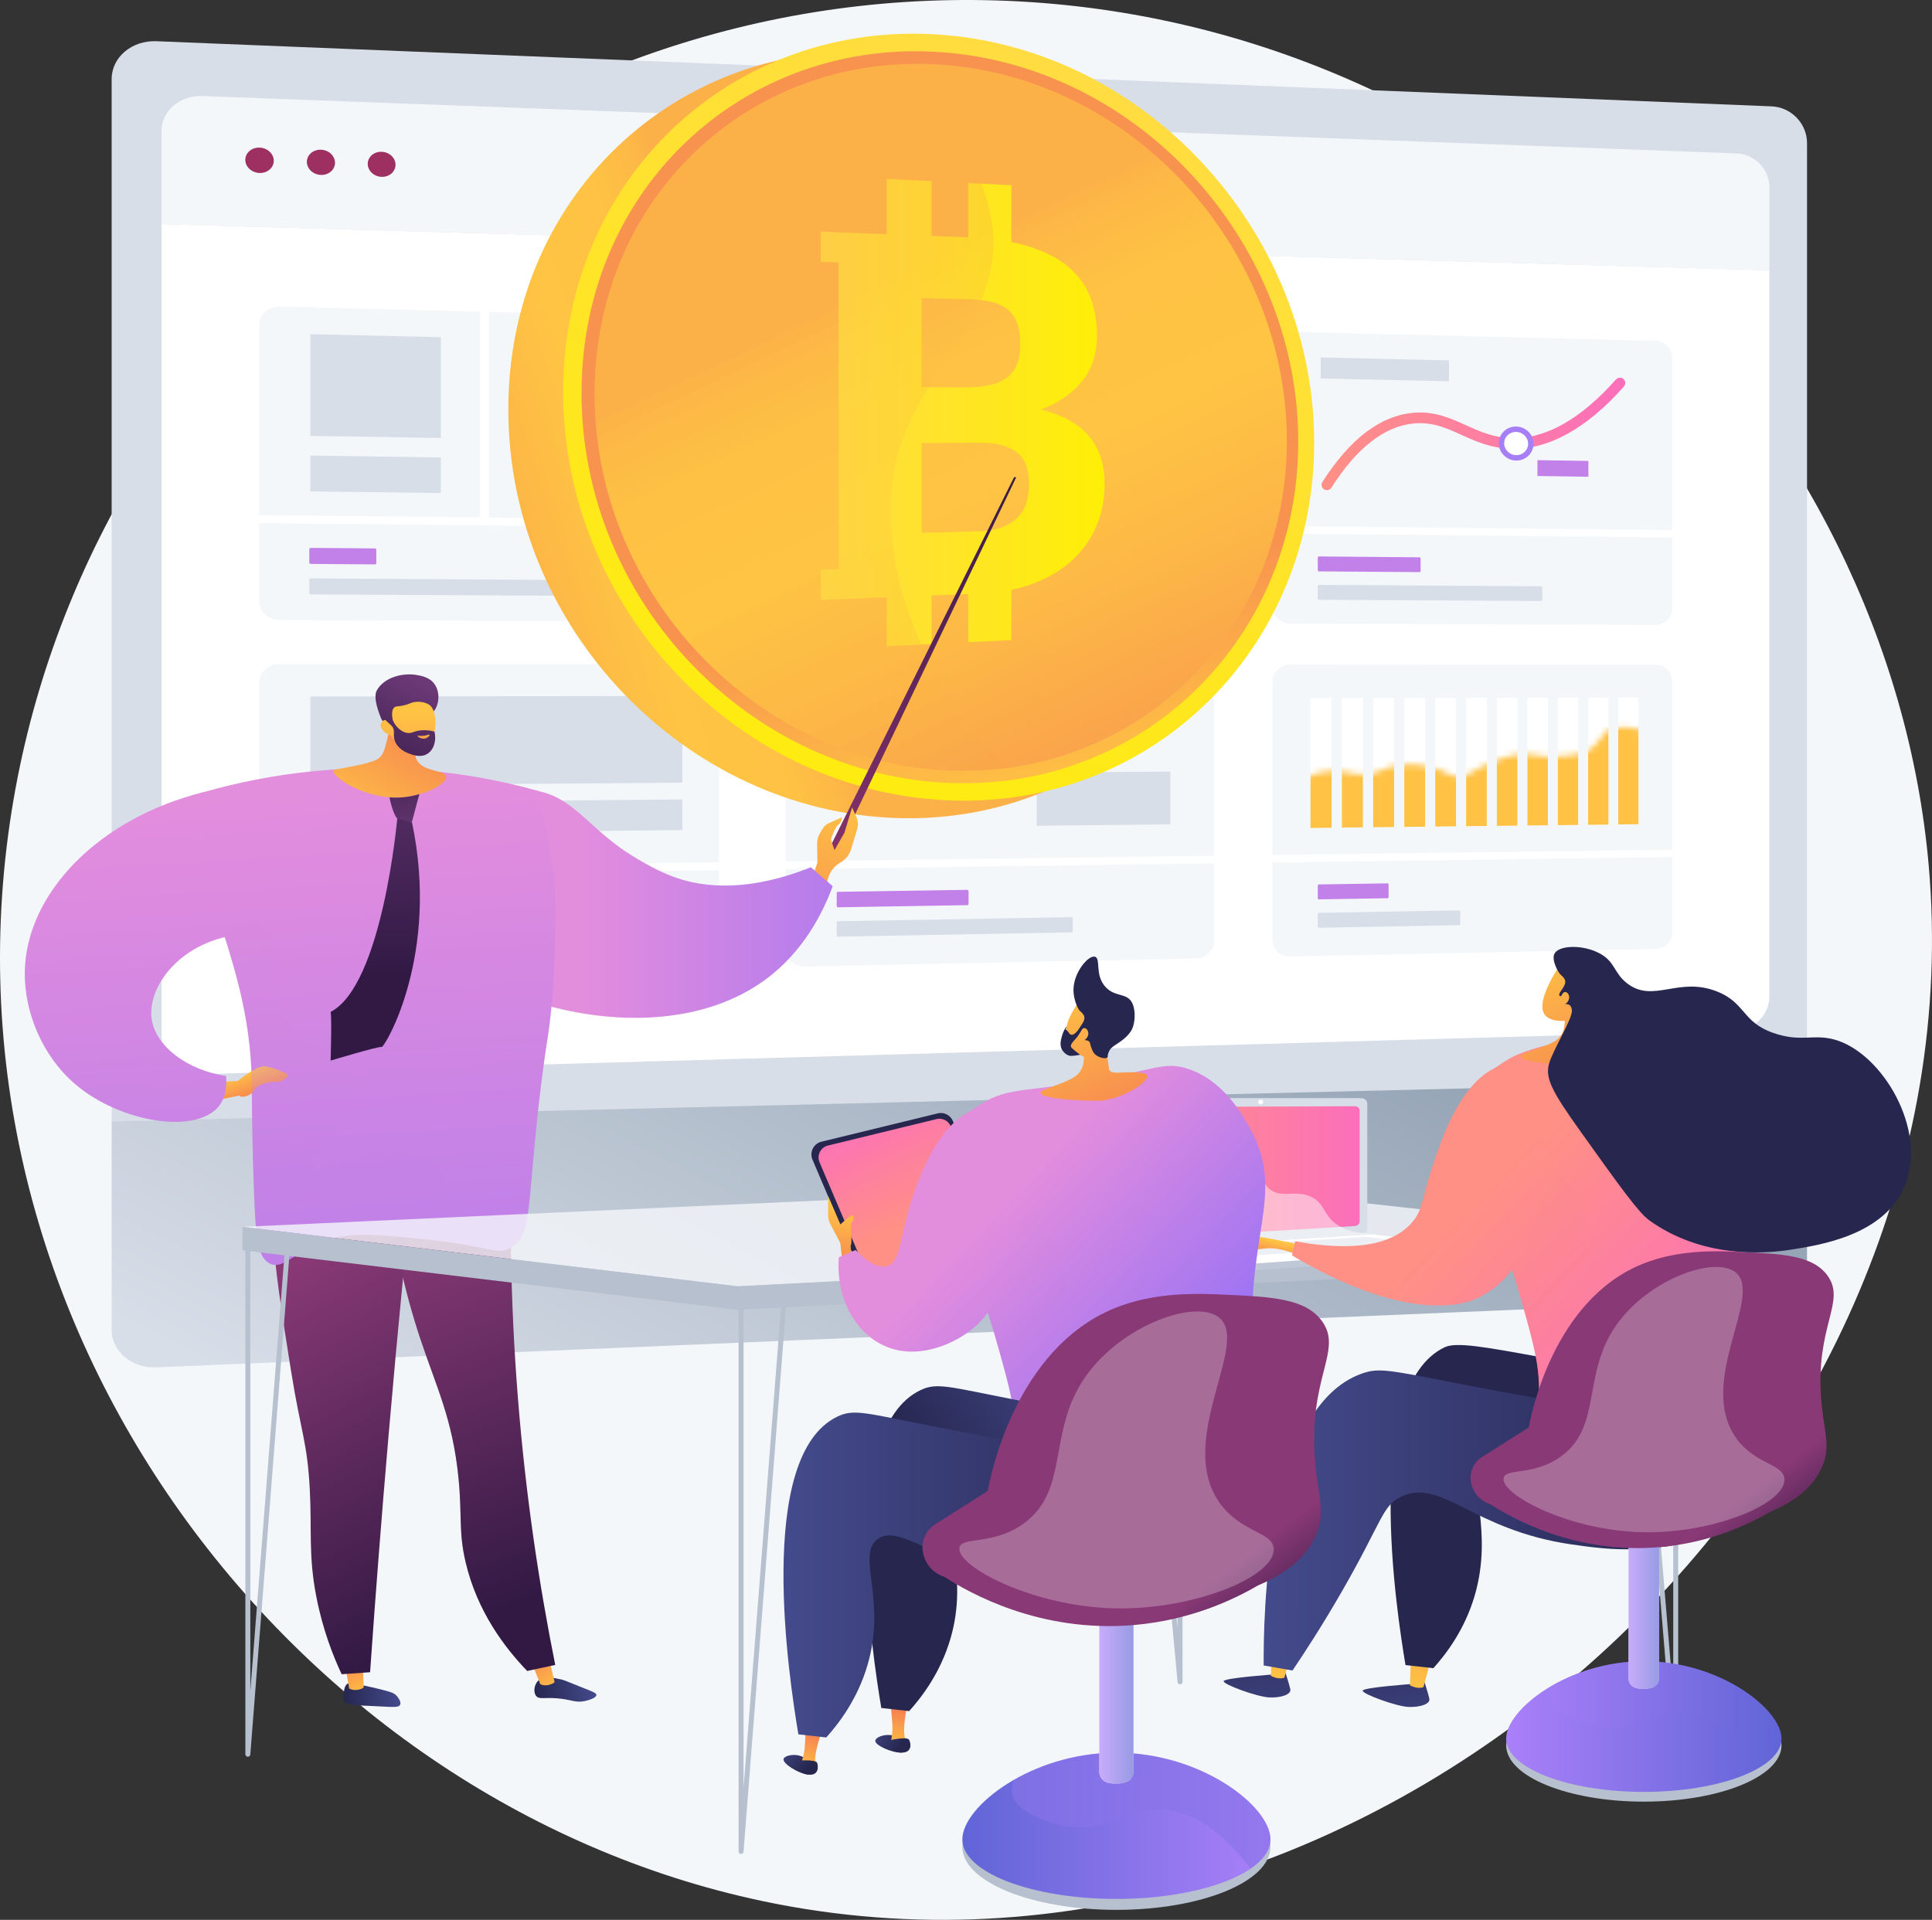
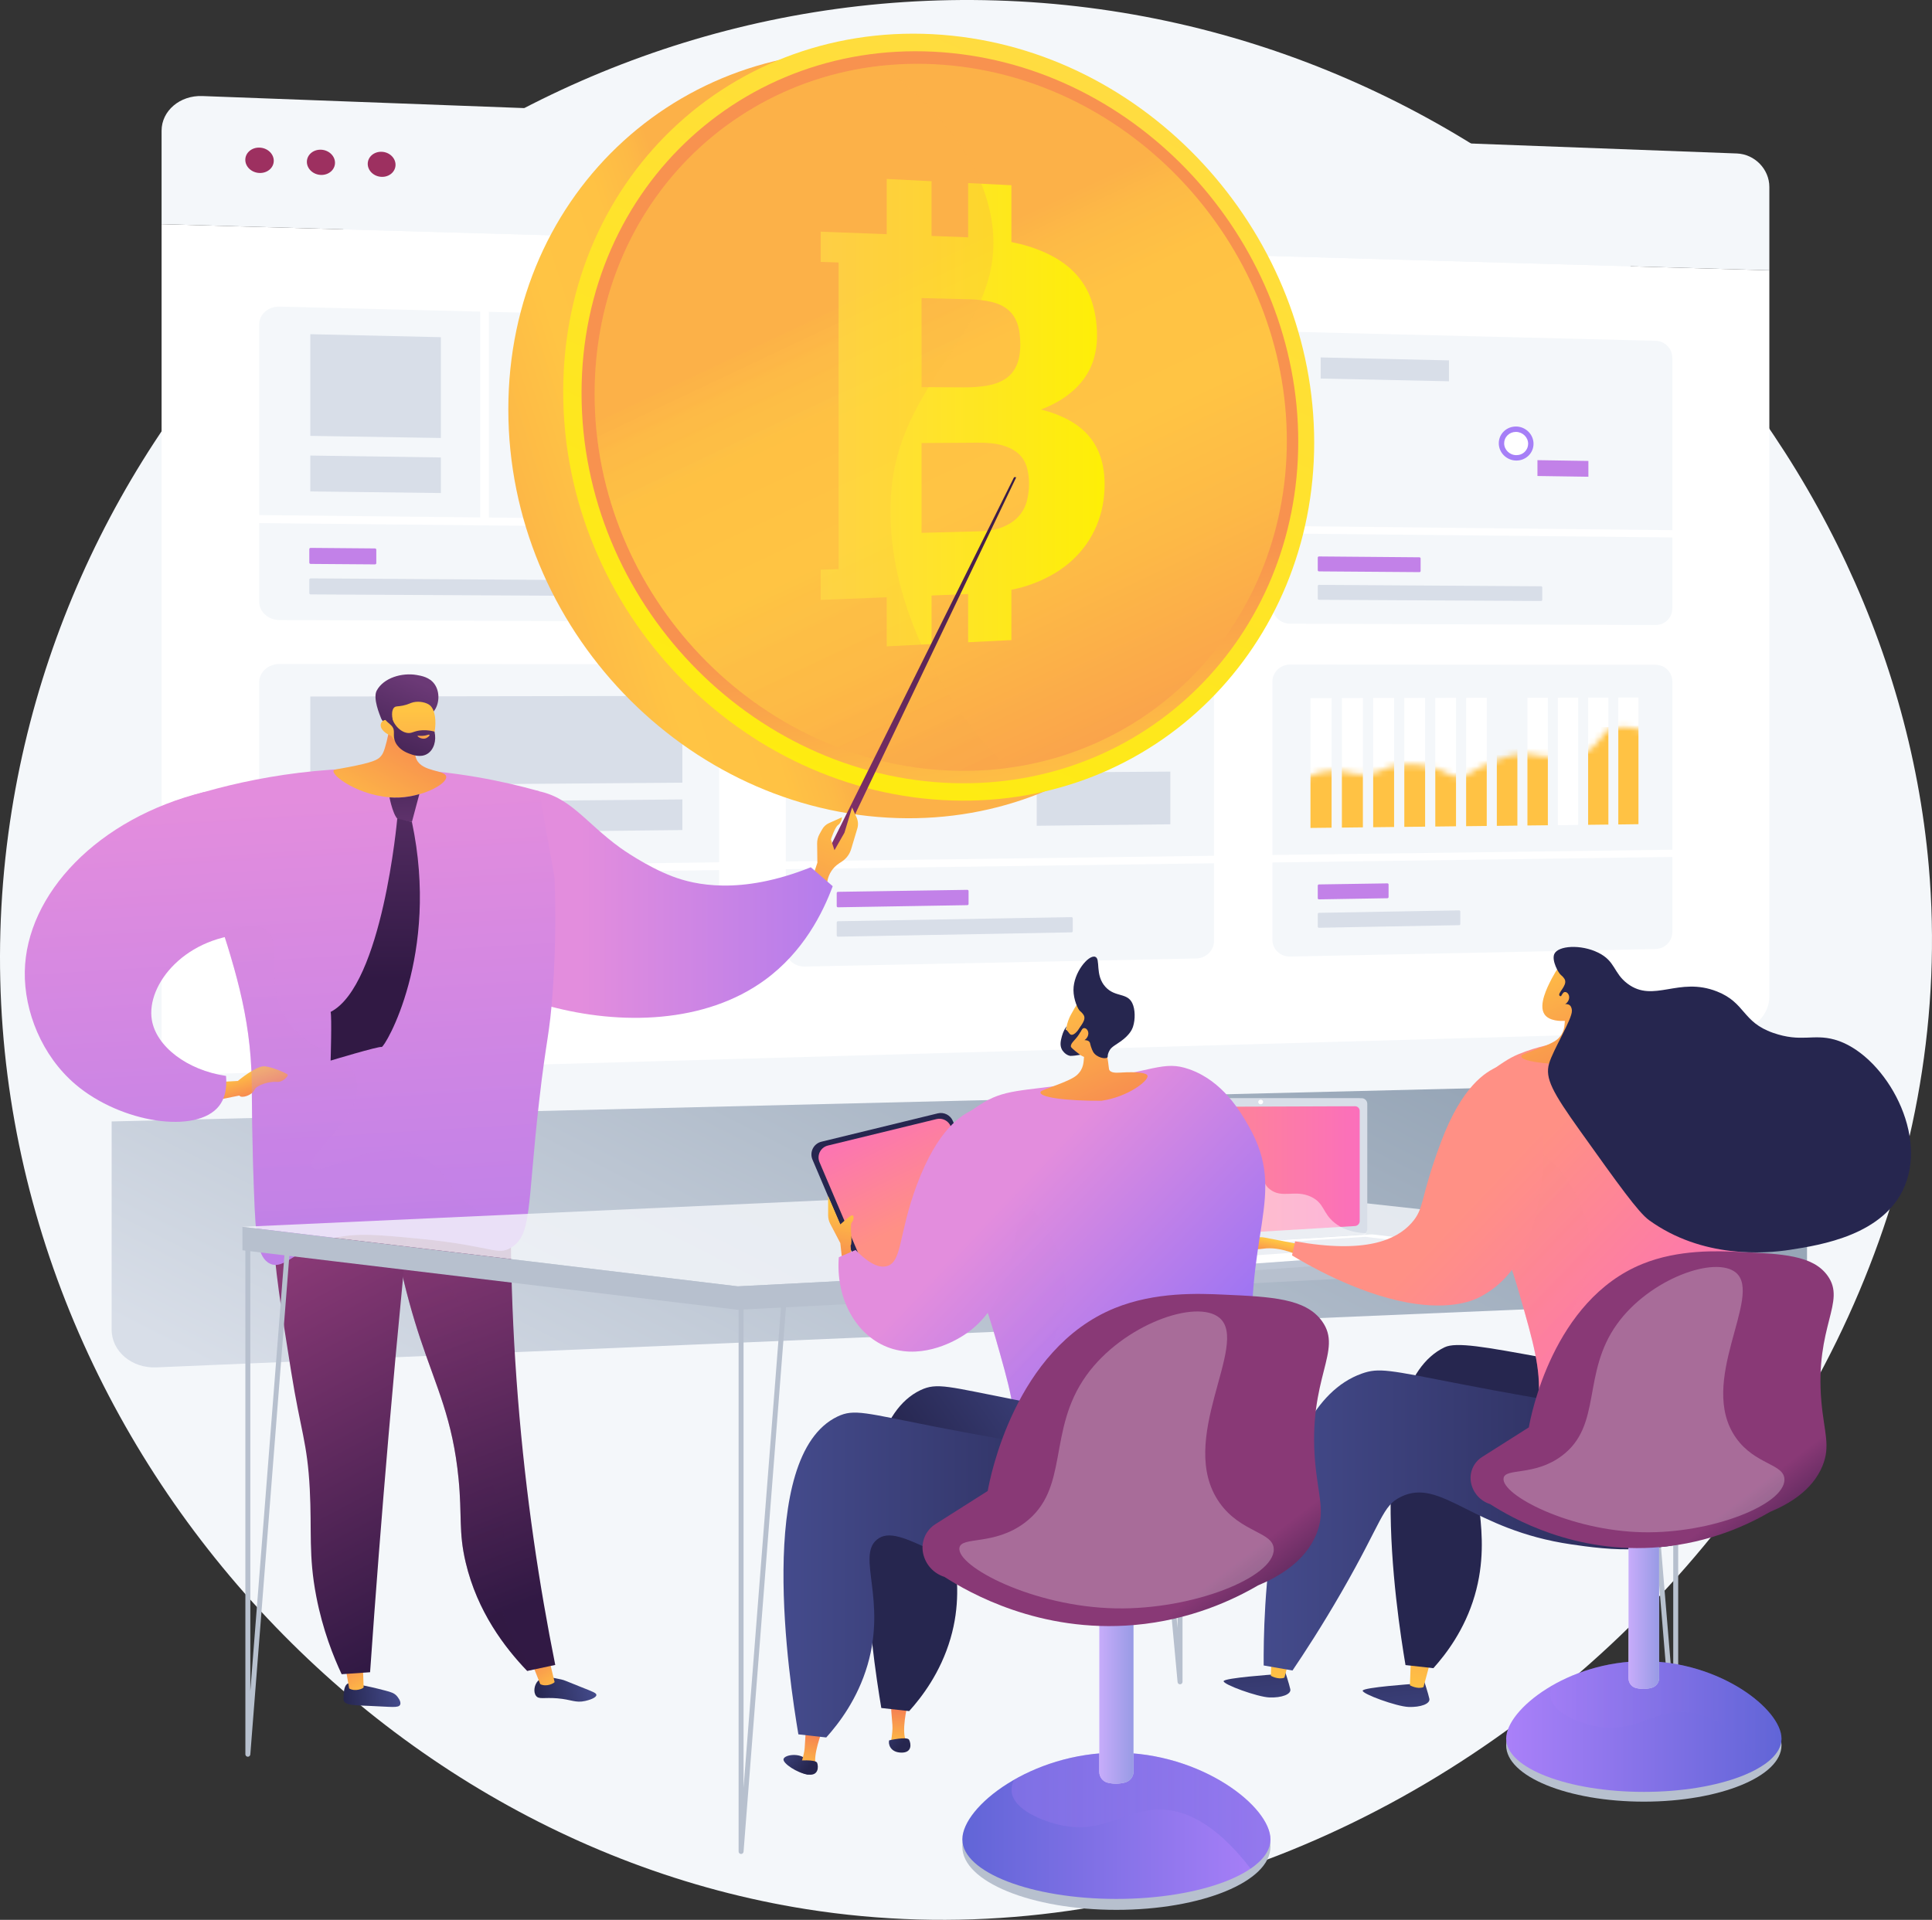
<svg xmlns="http://www.w3.org/2000/svg" width="329" height="327" viewBox="0 0 329 327" fill="none">
  <rect x="0" y="0" width="329" height="327" fill="#333333" stroke="none" />
  <path d="M169.619 0.075C85.397 -2.468 12.442 60.009 1.42 141.987C-10.631 231.618 55.697 312.265 137.311 325.181C238.824 341.248 337.287 248.302 328.446 147.471C321.785 71.502 255.233 2.659 169.619 0.075Z" fill="#F4F7FA" />
-   <path d="M307.718 184.995V24.348C307.718 21.054 305.012 18.25 301.697 18.116L26.632 7.021C22.447 6.853 19.012 9.755 19.012 13.471V191.011L307.718 184.995Z" fill="#D8DEE8" />
  <path d="M27.516 38.179V176.863C27.516 180.324 30.705 183.066 34.591 182.955L295.645 175.505C298.76 175.416 301.303 172.818 301.303 169.731V46.041L27.516 38.179Z" fill="white" />
  <path d="M301.303 46.041V31.846C301.303 28.822 298.813 26.254 295.761 26.14L34.447 16.358C30.64 16.216 27.516 18.873 27.516 22.264V38.179L301.303 46.041Z" fill="#F4F7FA" />
  <path d="M46.619 27.382C46.619 28.574 45.537 29.505 44.2 29.463C42.86 29.421 41.773 28.417 41.773 27.222C41.773 26.027 42.86 25.096 44.2 25.142C45.537 25.187 46.619 26.19 46.619 27.382Z" fill="#9D3060" />
  <path d="M57.047 27.726C57.047 28.91 55.977 29.837 54.656 29.795C53.332 29.753 52.258 28.756 52.258 27.568C52.258 26.38 53.332 25.453 54.656 25.499C55.977 25.544 57.047 26.541 57.047 27.726Z" fill="#9D3060" />
  <path d="M67.355 28.065C67.355 29.243 66.297 30.164 64.991 30.123C63.683 30.081 62.621 29.09 62.621 27.909C62.621 26.728 63.683 25.807 64.991 25.852C66.297 25.896 67.355 26.887 67.355 28.065Z" fill="#9D3060" />
  <path d="M281.927 106.454L219.694 106.231C218.03 106.225 216.68 104.925 216.68 103.328V59.316C216.68 57.719 218.03 56.458 219.694 56.499L281.927 58.044C283.502 58.083 284.777 59.372 284.777 60.923V103.656C284.777 105.207 283.502 106.46 281.927 106.454Z" fill="#F4F7FA" />
  <path d="M216.371 89.572V90.848L285.067 91.545V90.307L216.371 89.572Z" fill="white" />
  <path d="M241.715 97.449L224.606 97.322C224.494 97.321 224.402 97.233 224.402 97.124V94.972C224.402 94.864 224.494 94.777 224.606 94.778L241.715 94.923C241.826 94.924 241.915 95.012 241.915 95.12V97.256C241.916 97.363 241.826 97.45 241.715 97.449Z" fill="#C281E8" />
  <path d="M262.432 102.362L224.606 102.16C224.494 102.159 224.402 102.071 224.402 101.963V99.81C224.402 99.702 224.494 99.615 224.606 99.616L262.432 99.859C262.541 99.86 262.63 99.947 262.63 100.053V102.17C262.63 102.277 262.541 102.362 262.432 102.362Z" fill="#D8DEE8" />
-   <path d="M225.954 83.492C225.787 83.492 225.619 83.446 225.468 83.35C225.048 83.08 224.924 82.52 225.193 82.098C229.871 74.746 235.094 70.779 240.717 70.306C244.295 70.005 246.987 71.226 249.591 72.407C251.895 73.452 254.278 74.533 257.391 74.624C263.155 74.793 269.145 71.432 275.187 64.632C275.519 64.258 276.091 64.225 276.463 64.558C276.836 64.892 276.868 65.465 276.536 65.838C270.122 73.057 263.65 76.605 257.338 76.437C253.863 76.335 251.313 75.178 248.847 74.06C246.343 72.924 243.979 71.853 240.868 72.113C235.836 72.536 231.075 76.224 226.716 83.074C226.544 83.344 226.252 83.492 225.954 83.492Z" fill="url(#paint0_linear_409_423)" />
  <path d="M260.685 75.587C260.685 76.932 259.567 78.005 258.187 77.983C256.805 77.961 255.684 76.85 255.684 75.502C255.684 74.153 256.805 73.08 258.187 73.105C259.567 73.13 260.685 74.241 260.685 75.587Z" fill="white" />
  <path d="M258.23 78.443C258.213 78.443 258.197 78.443 258.18 78.443C256.552 78.417 255.227 77.097 255.227 75.502C255.227 74.739 255.527 74.023 256.072 73.486C256.636 72.93 257.382 72.639 258.196 72.646C259.821 72.675 261.143 73.995 261.143 75.587C261.143 76.349 260.844 77.064 260.3 77.601C259.749 78.145 259.016 78.443 258.23 78.443ZM258.14 73.565C257.597 73.565 257.092 73.769 256.713 74.141C256.345 74.504 256.142 74.987 256.142 75.502C256.142 76.599 257.063 77.506 258.195 77.524C258.758 77.529 259.271 77.328 259.658 76.946C260.025 76.583 260.227 76.101 260.227 75.587C260.227 74.493 259.308 73.586 258.179 73.565C258.166 73.565 258.153 73.565 258.14 73.565Z" fill="#A67FF7" />
  <path d="M246.748 64.942L224.898 64.473V60.88L246.748 61.383V64.942Z" fill="#D8DEE8" />
  <path d="M270.487 81.203L261.812 81.076V78.374L270.487 78.511V81.203Z" fill="#C281E8" />
  <path d="M119.188 164.998L47.611 166.474C45.694 166.513 44.137 165.155 44.137 163.44V116.19C44.137 114.475 45.694 113.086 47.611 113.087L119.188 113.131C120.995 113.132 122.458 114.48 122.458 116.142V161.922C122.458 163.583 120.995 164.96 119.188 164.998Z" fill="#F4F7FA" />
  <path d="M122.589 146.871L43.75 147.913V149.283L122.589 148.198V146.871Z" fill="white" />
  <path d="M116.204 133.308L52.844 133.792V118.636L116.204 118.535V133.308Z" fill="#D8DEE8" />
  <path d="M116.204 141.378L52.844 142.071V136.722L116.204 136.164V141.378Z" fill="#D8DEE8" />
  <path d="M72.903 155.687L52.907 156.017C52.777 156.019 52.672 155.927 52.672 155.811V153.5C52.672 153.384 52.777 153.288 52.907 153.286L72.903 152.978C73.031 152.976 73.134 153.068 73.134 153.183V155.475C73.134 155.59 73.031 155.685 72.903 155.687Z" fill="#D8DEE8" />
  <path d="M91.564 160.493L52.907 161.21C52.777 161.213 52.672 161.121 52.672 161.005V158.694C52.672 158.578 52.777 158.482 52.907 158.479L91.564 157.804C91.69 157.802 91.792 157.892 91.792 158.007V160.281C91.792 160.396 91.69 160.49 91.564 160.493Z" fill="#D8DEE8" />
  <path d="M203.685 106.173L137.044 105.934C135.26 105.927 133.812 104.581 133.812 102.928V57.361C133.812 55.707 135.26 54.402 137.044 54.446L203.685 56.101C205.37 56.143 206.734 57.477 206.734 59.081V103.28C206.734 104.884 205.37 106.179 203.685 106.173Z" fill="#F4F7FA" />
  <path d="M207.12 89.473L133.695 88.689V90.009L207.12 90.754V89.473Z" fill="white" />
  <path d="M177.785 55.137V90.085L179.16 90.099V55.171L177.785 55.137Z" fill="white" />
  <path d="M168.586 96.907L142.703 96.715C142.582 96.714 142.484 96.623 142.484 96.511V94.283C142.484 94.171 142.582 94.081 142.703 94.082L168.586 94.302C168.704 94.303 168.8 94.394 168.8 94.505V96.708C168.8 96.819 168.704 96.908 168.586 96.907Z" fill="#C281E8" />
  <path d="M175.517 101.897L142.703 101.722C142.582 101.721 142.484 101.63 142.484 101.518V99.29C142.484 99.178 142.582 99.088 142.703 99.089L175.517 99.3C175.634 99.301 175.729 99.391 175.729 99.501V101.699C175.729 101.809 175.634 101.898 175.517 101.897Z" fill="#D8DEE8" />
  <path d="M202.905 67.763L182.91 67.366V59.914L202.905 60.374V67.763Z" fill="#D8DEE8" />
  <path d="M202.905 85.554L182.91 85.307V70.54L202.905 70.911V85.554Z" fill="#D8DEE8" />
  <path d="M155.493 67.212C158.598 67.273 161.118 69.679 161.118 72.575C161.118 73.388 160.913 74.152 160.559 74.834L167.124 77.814C167.912 76.269 168.354 74.537 168.354 72.702C168.354 66.08 162.601 60.563 155.493 60.403C155.474 60.403 155.456 60.403 155.438 60.403V67.213C155.456 67.214 155.474 67.212 155.493 67.212Z" fill="white" />
  <path d="M160.559 74.834C159.652 76.582 157.727 77.775 155.492 77.741C152.38 77.693 149.841 75.287 149.841 72.377C149.841 69.485 152.35 67.181 155.437 67.213V60.403C148.312 60.27 142.492 65.573 142.492 72.249C142.492 78.942 148.341 84.461 155.492 84.55C160.636 84.614 165.066 81.85 167.124 77.814L160.559 74.834Z" fill="url(#paint1_linear_409_423)" />
  <path d="M122.458 102.873C122.458 104.535 120.995 105.876 119.188 105.87L47.611 105.613C45.694 105.606 44.137 104.21 44.137 102.495V55.245C44.137 53.53 45.694 52.178 47.611 52.226L119.188 54.003C120.995 54.048 122.458 55.431 122.458 57.093V102.873Z" fill="#F4F7FA" />
  <path d="M122.589 88.57L43.75 87.727V89.097L122.589 89.896V88.57Z" fill="white" />
  <path d="M81.766 52.739V89.095L83.254 89.111V52.776L81.766 52.739Z" fill="white" />
  <path d="M75.075 74.6L52.844 74.242V56.921L75.075 57.432V74.6Z" fill="#D8DEE8" />
  <path d="M75.075 83.977L52.844 83.703V77.59L75.075 77.918V83.977Z" fill="#D8DEE8" />
  <path d="M63.846 96.131L52.907 96.05C52.777 96.049 52.672 95.954 52.672 95.838V93.527C52.672 93.411 52.777 93.318 52.907 93.319L63.846 93.412C63.974 93.413 64.079 93.508 64.079 93.623V95.923C64.079 96.039 63.974 96.132 63.846 96.131Z" fill="#C281E8" />
  <path d="M96.445 101.475L52.907 101.243C52.777 101.242 52.672 101.147 52.672 101.031V98.721C52.672 98.604 52.777 98.511 52.907 98.512L96.445 98.792C96.57 98.793 96.671 98.886 96.671 99V101.27C96.671 101.384 96.57 101.476 96.445 101.475Z" fill="#D8DEE8" />
  <path d="M95.757 83.803L89.519 83.725V57.765L95.757 57.908V83.803Z" fill="white" />
  <path d="M106.142 83.933L99.957 83.856V58.005L106.142 58.147V83.933Z" fill="white" />
  <path d="M116.434 84.061L110.301 83.985V58.243L116.434 58.384V84.061Z" fill="white" />
  <mask id="mask0_409_423" style="mask-type:luminance" maskUnits="userSpaceOnUse" x="87" y="66" width="32" height="19">
    <path d="M87.055 72.603C87.055 76.587 87.055 80.571 87.055 84.556C97.553 84.683 107.962 84.81 118.284 84.935C118.284 79.847 118.284 74.758 118.284 69.67C110.003 65.779 105.346 66.118 102.612 67.187C99.538 68.388 97.758 70.955 92.639 72.115C90.344 72.634 88.333 72.655 87.055 72.603Z" fill="white" />
  </mask>
  <g mask="url(#mask0_409_423)">
    <path d="M95.753 83.803L89.516 83.725V70.243L95.753 70.355V83.803Z" fill="url(#paint2_linear_409_423)" />
    <path d="M106.135 83.933L99.949 83.856V64.003L106.135 64.131V83.933Z" fill="url(#paint3_linear_409_423)" />
    <path d="M116.43 84.062L110.297 83.985V66.492L116.43 66.612V84.062Z" fill="url(#paint4_linear_409_423)" />
  </g>
  <path d="M281.927 161.642L219.694 162.925C218.03 162.96 216.68 161.692 216.68 160.095V116.084C216.68 114.486 218.03 113.192 219.694 113.193L281.927 113.232C283.502 113.233 284.777 114.491 284.777 116.042V158.775C284.777 160.326 283.502 161.609 281.927 161.642Z" fill="#F4F7FA" />
  <path d="M216.371 145.631V146.907L285.067 145.961V144.723L216.371 145.631Z" fill="white" />
  <path d="M236.258 152.992L224.606 153.185C224.494 153.186 224.402 153.1 224.402 152.992V150.84C224.402 150.731 224.494 150.642 224.606 150.641L236.258 150.461C236.37 150.459 236.46 150.545 236.46 150.653V152.794C236.46 152.902 236.37 152.99 236.258 152.992Z" fill="#C281E8" />
  <path d="M248.474 157.579L224.606 158.022C224.494 158.024 224.402 157.938 224.402 157.83V155.678C224.402 155.57 224.494 155.48 224.606 155.478L248.474 155.061C248.584 155.059 248.674 155.144 248.674 155.252V157.381C248.674 157.489 248.584 157.577 248.474 157.579Z" fill="#D8DEE8" />
  <path d="M226.761 140.981L223.164 141.022V118.907L226.761 118.901V140.981Z" fill="white" />
  <path d="M232.092 140.921L228.512 140.962V118.898L232.092 118.891V140.921Z" fill="white" />
  <path d="M237.4 140.861L233.836 140.901V118.888L237.4 118.881V140.861Z" fill="white" />
  <path d="M242.688 140.802L239.141 140.842V118.879L242.688 118.872V140.802Z" fill="white" />
  <path d="M247.946 140.742L244.414 140.782V118.869L247.946 118.862V140.742Z" fill="white" />
  <path d="M253.184 140.683L249.668 140.723V118.859L253.184 118.853V140.683Z" fill="white" />
-   <path d="M258.398 140.625L254.898 140.664V118.85L258.398 118.843V140.625Z" fill="white" />
  <path d="M263.586 140.566L260.102 140.605V118.84L263.586 118.833V140.566Z" fill="white" />
  <path d="M268.753 140.507L265.285 140.547V118.831L268.753 118.824V140.507Z" fill="white" />
  <path d="M273.898 140.45L270.445 140.489V118.821L273.898 118.815V140.45Z" fill="white" />
  <path d="M279.015 140.392L275.578 140.431V118.812L279.015 118.806V140.392Z" fill="white" />
  <mask id="mask1_409_423" style="mask-type:luminance" maskUnits="userSpaceOnUse" x="220" y="123" width="61" height="20">
    <path d="M220.289 133.584C223.365 131.602 225.827 131.232 227.557 131.29C229.745 131.364 230.448 132.115 232.821 131.861C235.239 131.602 235.426 130.721 238.13 130.339C238.577 130.275 240.724 129.995 243.346 130.572C246.441 131.254 246.561 132.331 248.47 132.282C250.231 132.236 250.361 131.313 253.846 129.898C255.491 129.23 257.026 128.607 259.061 128.461C261.277 128.301 261.435 128.9 264.252 128.896C266.49 128.893 268.245 128.512 269.351 128.266C272.353 127.597 272.74 124.203 274.766 123.939C275.968 123.783 277.796 123.747 280.155 124.507C280.155 129.317 280.155 136.896 280.155 141.707C260.566 141.939 240.637 142.176 220.36 142.416C220.336 139.472 220.313 136.528 220.289 133.584Z" fill="white" />
  </mask>
  <g mask="url(#mask1_409_423)">
    <path d="M226.757 140.981L223.16 141.022V129.537L226.757 129.514V140.981Z" fill="#FFC244" />
    <path d="M232.088 140.921L228.508 140.961V124.017L232.088 124.003V140.921Z" fill="#FFC244" />
    <path d="M237.4 140.861L233.836 140.902V125.942L237.4 125.925V140.861Z" fill="#FFC244" />
    <path d="M242.684 140.802L239.137 140.842V125.75L242.684 125.733V140.802Z" fill="#FFC244" />
    <path d="M247.946 140.742L244.414 140.782V123.954L247.946 123.939V140.742Z" fill="#FFC244" />
    <path d="M253.18 140.683L249.664 140.723V125.865L253.18 125.848V140.683Z" fill="#FFC244" />
    <path d="M258.394 140.625L254.895 140.664V124.604L258.394 124.589V140.625Z" fill="#FFC244" />
    <path d="M263.586 140.566L260.102 140.605V126.184L263.586 126.167V140.566Z" fill="#FFC244" />
-     <path d="M268.75 140.507L265.281 140.547V125.789L268.75 125.772V140.507Z" fill="#FFC244" />
    <path d="M273.894 140.449L270.441 140.488V123.849L273.894 123.835V140.449Z" fill="#FFC244" />
    <path d="M279.015 140.384L275.578 140.43V121.795L279.015 121.776V140.384Z" fill="#FFC244" />
  </g>
  <path d="M203.685 163.255L137.044 164.629C135.26 164.666 133.812 163.355 133.812 161.702V116.134C133.812 114.481 135.26 113.141 137.044 113.142L203.685 113.183C205.37 113.184 206.734 114.485 206.734 116.09V160.288C206.734 161.892 205.37 163.22 203.685 163.255Z" fill="#F4F7FA" />
  <path d="M207.12 145.753L133.695 146.724V148.045L207.12 147.034V145.753Z" fill="white" />
  <path d="M164.723 154.172L142.703 154.536C142.582 154.538 142.484 154.448 142.484 154.336V152.109C142.484 151.997 142.582 151.904 142.703 151.902L164.723 151.563C164.842 151.561 164.938 151.65 164.938 151.761V153.968C164.938 154.079 164.842 154.17 164.723 154.172Z" fill="#C281E8" />
  <path d="M182.468 158.804L142.703 159.543C142.582 159.545 142.484 159.456 142.484 159.344V157.116C142.484 157.004 142.582 156.912 142.703 156.91L182.468 156.214C182.585 156.212 182.68 156.3 182.68 156.41V158.601C182.68 158.711 182.585 158.802 182.468 158.804Z" fill="#D8DEE8" />
  <path d="M140.739 134.362C140.594 134.362 140.446 134.326 140.309 134.252C139.87 134.013 139.708 133.463 139.945 133.023C142.449 128.387 145.274 125.877 148.342 125.562C150.253 125.366 151.649 126.054 152.998 126.718C154.359 127.388 155.645 128.021 157.552 127.819C158.995 127.666 159.708 127.147 160.612 126.49C161.586 125.781 162.69 124.978 164.796 124.46C167.097 123.893 168.499 124.184 170.123 124.52C171.279 124.76 172.592 125.032 174.533 125.014C177.271 124.99 178.757 124.424 180.637 123.707C182.038 123.173 183.627 122.567 186.002 122.083C190.134 121.241 194.562 121.223 199.164 122.034C199.656 122.12 199.984 122.59 199.898 123.083C199.812 123.576 199.342 123.905 198.852 123.82C194.473 123.049 190.272 123.064 186.362 123.86C184.131 124.315 182.615 124.893 181.279 125.402C179.311 126.153 177.611 126.801 174.549 126.828C172.417 126.848 171.003 126.554 169.757 126.296C168.233 125.98 167.132 125.753 165.227 126.221C163.464 126.655 162.553 127.317 161.672 127.958C160.685 128.676 159.664 129.419 157.742 129.622C155.314 129.878 153.661 129.065 152.202 128.346C150.978 127.743 149.918 127.224 148.526 127.366C146.088 127.617 143.736 129.81 141.534 133.887C141.371 134.19 141.06 134.362 140.739 134.362Z" fill="url(#paint5_linear_409_423)" />
  <path d="M199.298 140.401L176.539 140.649V131.585L199.298 131.423V140.401Z" fill="#D8DEE8" />
  <path d="M154.517 120.674L142.703 120.704C142.582 120.704 142.484 120.613 142.484 120.501V118.274C142.484 118.162 142.582 118.071 142.703 118.07L154.517 118.054C154.637 118.054 154.734 118.144 154.734 118.255V120.472C154.734 120.583 154.637 120.674 154.517 120.674Z" fill="#D8DEE8" />
  <path d="M19.012 191.011V226.467C19.012 230.184 22.447 233.079 26.632 232.901L301.697 221.233C305.012 221.092 307.718 218.283 307.718 214.988V183.965L19.012 191.011Z" fill="url(#paint6_linear_409_423)" />
  <path d="M214.449 78.377C214.449 113.094 187.394 140.404 152.815 139.338C116.828 138.229 86.562 107.044 86.562 69.726C86.562 32.408 116.828 5.318 152.815 9.078C187.394 12.691 214.449 43.66 214.449 78.377Z" fill="url(#paint7_linear_409_423)" />
  <path d="M223.793 75.383C223.793 110.1 196.738 137.41 162.159 136.344C126.172 135.235 95.906 104.051 95.906 66.733C95.906 29.414 126.172 2.324 162.159 6.084C196.738 9.697 223.793 40.667 223.793 75.383Z" fill="url(#paint8_linear_409_423)" />
  <path d="M221.078 75.2C221.078 108.388 195.191 134.451 162.158 133.378C127.843 132.263 99.031 102.502 99.031 66.944C99.031 31.387 127.843 5.524 162.158 9.051C195.191 12.447 221.078 42.012 221.078 75.2Z" fill="url(#paint9_linear_409_423)" />
  <path d="M219.134 75.069C219.134 107.161 194.086 132.334 162.158 131.258C129.035 130.143 101.258 101.398 101.258 67.095C101.258 32.791 129.035 7.805 162.158 11.17C194.086 14.414 219.134 42.976 219.134 75.069Z" fill="url(#paint10_linear_409_423)" />
  <path d="M185.48 74.339C183.722 72.233 180.991 70.702 177.267 69.747C178.978 69.093 180.437 68.319 181.646 67.424C182.852 66.532 183.837 65.555 184.602 64.489C185.366 63.426 185.925 62.282 186.281 61.055C186.636 59.83 186.813 58.556 186.813 57.232C186.813 54.801 186.426 52.591 185.652 50.597C184.876 48.6 183.632 46.882 181.916 45.442C180.192 43.996 177.955 42.84 175.195 41.972C174.276 41.683 173.284 41.437 172.23 41.227V31.551L164.863 31.18V40.422L158.635 40.182V30.866L151.003 30.481V39.889L142.801 39.573L139.758 39.456V44.61L142.801 44.708V96.924L139.758 97.025V102.18L142.801 102.059L151.003 101.732V110.09L158.635 109.705V101.428L164.863 101.18V109.391L172.23 109.02V100.46C173.585 100.18 174.863 99.815 176.057 99.358C178.707 98.342 180.92 96.995 182.705 95.316C184.481 93.645 185.824 91.717 186.737 89.529C187.649 87.347 188.103 85.004 188.103 82.496C188.103 79.153 187.231 76.436 185.48 74.339ZM173.743 58.655C173.743 60.112 173.526 61.318 173.093 62.276C172.659 63.235 172.027 63.986 171.197 64.531C170.364 65.077 169.351 65.457 168.155 65.671C166.956 65.886 165.605 65.989 164.102 65.98L156.938 65.941V50.775L164.989 50.975C166.515 51.014 167.829 51.171 168.933 51.447C170.033 51.722 170.939 52.158 171.652 52.754C172.363 53.348 172.889 54.123 173.231 55.079C173.572 56.034 173.743 57.226 173.743 58.655ZM174.882 85.263C174.646 86.201 174.214 87.048 173.585 87.804C172.955 88.561 172.08 89.188 170.959 89.684C169.834 90.182 168.381 90.455 166.595 90.501L156.938 90.754V75.462L166.515 75.398C168.221 75.387 169.629 75.543 170.741 75.867C171.85 76.189 172.738 76.651 173.408 77.25C174.077 77.848 174.548 78.585 174.823 79.46C175.097 80.335 175.235 81.32 175.235 82.417C175.235 83.378 175.117 84.326 174.882 85.263Z" fill="url(#paint11_linear_409_423)" />
  <path opacity="0.3" d="M151.848 82.928C153.773 63.851 171.246 55.775 168.966 38.227C167.56 27.412 159.391 18.297 150.277 11.18C122.633 14.089 101.258 37.056 101.258 67.095C101.258 101.399 129.035 130.143 162.158 131.259C165.374 131.367 168.515 131.199 171.569 130.797C158.415 117.663 150.194 99.317 151.848 82.928Z" fill="url(#paint12_linear_409_423)" />
  <path d="M136.047 154.931L172.689 81.272L173.057 81.284L137.388 155.897L136.047 154.931Z" fill="url(#paint13_linear_409_423)" />
  <path d="M138.031 150.444L139.19 146.942L139.149 143.673C139.142 143.109 139.283 142.552 139.559 142.06L140.011 141.252C140.271 140.788 140.672 140.42 141.156 140.203L143.378 139.205C143.378 139.205 143.315 140.106 142.734 140.501C142.153 140.895 141.5 142.981 141.5 142.981L142.102 144.812L143.8 141.833L145.106 137.526L145.873 139.247C146.135 139.836 146.178 140.499 145.993 141.117L144.942 144.628C144.682 145.494 144.126 146.242 143.372 146.738L142.873 147.066C141.834 147.749 141.122 148.83 140.901 150.055L140.371 152.994L138.031 150.444Z" fill="url(#paint14_linear_409_423)" />
  <path d="M138.072 147.719C125.968 152.556 118.202 150.663 114.582 149.3C110.036 147.587 105.679 144.444 105.679 144.444C99.524 140.006 97.116 135.59 91.049 134.633C90.591 134.561 89.237 134.37 87.75 134.503C79 135.28 69.259 146.898 70.512 154.625C72.683 168.022 109.853 181.819 130.265 166.906C136.836 162.106 140.126 155.458 141.803 150.943C140.56 149.868 139.316 148.794 138.072 147.719Z" fill="url(#paint15_linear_409_423)" />
  <path d="M59.056 286.866C58.558 287.325 58.527 288.398 58.506 289.099C58.497 289.413 58.492 289.57 58.534 289.677C58.836 290.465 60.392 290.454 62.841 290.555C66.71 290.714 67.873 290.948 68.139 290.355C68.388 289.8 67.652 288.96 67.57 288.868C67.125 288.371 66.606 288.212 65.606 287.948C63.755 287.46 62.51 287.207 62.133 287.13C59.777 286.651 59.383 286.564 59.056 286.866Z" fill="url(#paint16_linear_409_423)" />
  <path d="M61.771 282.994L61.922 287.413C61.801 287.62 60.464 288.187 59.458 287.585L58.699 283.209L61.771 282.994Z" fill="url(#paint17_linear_409_423)" />
  <path d="M91.65 286.254C90.984 286.917 90.773 288.191 91.286 288.852C91.789 289.501 92.622 289.079 94.908 289.27C97.357 289.475 97.967 290.091 99.658 289.719C100.341 289.568 101.555 289.179 101.558 288.695C101.56 288.355 100.964 288.147 98.978 287.359C96.159 286.24 96.174 286.188 95.57 286.054C94.052 285.718 92.528 285.38 91.65 286.254Z" fill="url(#paint18_linear_409_423)" />
  <path d="M93.433 282.325L94.445 286.497C94.34 286.712 93.05 287.38 92.002 286.857L90.387 282.773L93.433 282.325Z" fill="url(#paint19_linear_409_423)" />
  <path d="M87.289 191.804C86.731 205.614 86.844 221.181 88.199 238.16C89.538 254.941 91.856 270.163 94.553 283.583C92.961 283.923 91.369 284.263 89.777 284.602C85.993 280.663 81.281 274.529 79.298 266.11C78.067 260.885 78.71 258.268 78.092 251.89C77.109 241.734 74.312 236.291 71.563 227.996C69.093 220.542 66.284 209.647 65.234 195.229C72.586 194.087 79.938 192.946 87.289 191.804Z" fill="url(#paint20_linear_409_423)" />
  <path opacity="0.3" d="M85.091 256.343C83.337 249.377 79.96 247.534 79.839 240.958C79.754 236.307 81.42 235.926 81.31 231.474C81.142 224.721 77.199 221.18 75.218 216.932C73.126 212.445 72.325 205.239 77.963 193.252C73.72 193.911 69.477 194.57 65.234 195.229C66.284 209.647 69.093 220.542 71.563 227.996C74.312 236.291 77.109 241.734 78.092 251.89C78.71 258.268 78.067 260.885 79.298 266.11C81.281 274.528 85.993 280.663 89.777 284.602C90.182 284.516 90.587 284.429 90.992 284.343C86.901 279.444 85.458 275.068 85.091 271.518C84.493 265.742 86.858 263.368 85.091 256.343Z" fill="url(#paint21_linear_409_423)" />
  <path d="M71.377 190.941C69.482 208.441 67.74 226.277 66.173 244.44C64.997 258.07 63.95 271.532 63.022 284.823C61.408 284.936 59.794 285.049 58.18 285.161C56.785 282.184 54.963 277.649 53.855 271.902C52.509 264.921 53.123 260.852 52.752 253.672C52.336 245.62 51.205 243.81 49.575 233.593C46.266 212.857 44.612 202.489 49.859 196.377C51.562 194.392 56.834 189.467 71.377 190.941Z" fill="url(#paint22_linear_409_423)" />
  <path d="M29.574 136.522C38.293 133.557 51.596 130.27 67.865 130.943C77.29 131.332 85.393 132.955 91.813 134.759C92.681 139.631 93.549 144.502 94.417 149.373C94.617 154.258 94.681 160.874 94.134 168.691C93.587 176.508 93.052 176.626 91.799 187.66C89.757 205.65 90.611 210.35 87.007 212.511C84.664 213.917 83.816 212.22 71.856 211.031C63.837 210.233 59.744 209.863 55.683 211.242C50.152 213.119 48.302 216.272 46.02 215.246C43.833 214.262 43.554 210.472 43.29 203.865C42.882 193.672 42.907 186.744 42.87 184.264C42.697 172.886 39.826 164.199 36.148 153.072C33.848 146.113 31.425 140.481 29.574 136.522Z" fill="url(#paint23_linear_409_423)" />
  <path d="M66.789 119.671C66.661 122.532 66.222 124.782 65.839 126.319C65.399 128.08 65.127 128.527 64.79 128.882C64.283 129.418 63.535 129.851 59.398 130.648C57.146 131.082 56.861 131.051 56.8 131.27C56.503 132.337 62.367 136.34 68.675 135.789C72.535 135.452 76.138 133.445 75.985 132.282C75.832 131.111 71.971 131.528 70.942 129.37C70.226 127.869 71.226 125.845 72.369 124.186C71.452 122.217 67.705 121.64 66.789 119.671Z" fill="url(#paint24_linear_409_423)" />
  <path d="M73.842 121.182C74.81 120.025 74.978 117.924 74.007 116.538C73.171 115.346 71.769 115.107 70.929 114.964C68.497 114.549 65.353 115.409 64.159 117.612C63.451 118.917 64.68 121.774 64.869 122.286C65.083 122.865 65.515 123.083 65.902 123.533C66.438 124.157 67.276 125.148 68.643 126.803C68.78 126.344 68.982 125.776 69.288 125.166C69.405 124.931 69.876 124.015 70.555 123.27C71.913 121.778 72.924 122.278 73.842 121.182Z" fill="url(#paint25_linear_409_423)" />
  <path d="M66.643 125.365C66.643 125.365 68.111 128.1 71.326 128.063C74.205 128.029 74.968 121.597 73.209 120.129C72.622 119.64 71.408 119.384 70.398 119.611C69.801 119.745 69.589 119.979 68.609 120.179C67.706 120.363 67.46 120.25 67.179 120.463C66.828 120.729 66.544 121.412 67.005 123.329C66.487 122.744 65.842 122.495 65.365 122.691C65.289 122.722 65.085 122.846 64.963 123.044C64.523 123.76 65.144 124.737 66.643 125.365Z" fill="url(#paint26_linear_409_423)" />
  <path d="M67.069 120.07C67.202 120.181 66.752 120.676 66.681 121.407C66.544 122.827 67.888 124.612 69.345 124.835C70.206 124.967 70.472 124.456 71.911 124.381C72.802 124.335 73.533 124.487 73.992 124.614C74.359 126.198 73.853 127.731 72.775 128.398C71.614 129.115 70.21 128.567 69.622 128.338C69.23 128.184 67.971 127.696 67.364 126.481C66.732 125.215 67.456 124.511 66.699 123.637C66.318 123.197 65.797 122.987 65.324 122.148C65.196 121.92 65.113 121.72 65.062 121.585C65.844 120.838 66.877 119.909 67.069 120.07Z" fill="url(#paint27_linear_409_423)" />
  <path d="M72.921 125.137C72.921 125.137 72.284 125.428 71.217 125.31C71.165 125.305 71.107 125.317 71.099 125.344C71.069 125.444 71.731 125.938 72.374 125.793C72.83 125.691 73.202 125.282 73.147 125.171C73.124 125.124 73.022 125.124 72.921 125.137Z" fill="url(#paint28_linear_409_423)" />
  <path d="M37.618 184.273L40.504 184.112C40.504 184.112 43.666 181.457 45.106 181.622C46.545 181.788 48.698 182.79 48.961 183C49.223 183.21 48.173 184.388 47.123 184.273C46.072 184.159 43.729 184.727 43.31 185.656C42.891 186.584 41.072 187.145 40.763 186.6L36.883 187.373L37.618 184.273Z" fill="url(#paint29_linear_409_423)" />
  <path d="M38.492 183.26C38.694 185.636 38.179 187.25 37.318 188.356C33.504 193.261 20.539 191.255 12.834 184.686C7.13 179.823 4.11 172.273 4.222 165.507C4.439 152.305 16.633 139.369 34.771 134.9C37.456 142.953 40.14 151.006 42.825 159.059C31.643 159.23 24.849 167.689 25.857 173.727C26.607 178.225 31.836 182.271 38.492 183.26Z" fill="url(#paint30_linear_409_423)" />
  <path opacity="0.3" d="M82.358 206.605C76.475 204.086 76.51 198.874 71.016 196.699C63.176 193.595 54.514 200.806 53.161 198.807C51.754 196.726 62.099 190.346 60.723 184.054C59.629 179.053 52.408 179.939 48.54 173.094C44.871 166.601 48.428 160.598 45.179 158.341C44.014 157.532 41.959 157.212 38.062 158.933C40.78 167.448 42.728 174.957 42.869 184.264C42.907 186.744 42.882 193.672 43.289 203.865C43.553 210.472 43.832 214.262 46.02 215.246C48.301 216.272 50.152 213.119 55.682 211.242C59.743 209.863 63.836 210.233 71.856 211.031C83.816 212.22 84.663 213.917 87.007 212.511C88.533 211.596 89.259 210.22 89.745 207.576C87.347 207.835 84.803 207.652 82.358 206.605Z" fill="url(#paint31_linear_409_423)" />
  <path d="M66.328 135.815C66.328 135.815 67.052 139.693 68.184 139.769C69.316 139.844 70.145 139.996 70.145 139.996L71.411 135.253C70.957 135.393 70.457 135.521 69.916 135.623C68.544 135.881 67.318 135.892 66.328 135.815Z" fill="url(#paint32_linear_409_423)" />
  <path d="M67.646 139.445C67.646 139.445 65.128 167.816 56.301 172.358C56.527 173.266 56.301 180.647 56.301 180.647C56.301 180.647 64.529 178.161 64.998 178.325C65.467 178.49 74.964 162.696 70.145 139.996L67.646 139.445Z" fill="url(#paint33_linear_409_423)" />
  <path d="M200.949 286.883C200.732 286.883 200.55 286.717 200.529 286.499L192.889 203.643C192.867 203.411 193.038 203.205 193.269 203.183C193.5 203.164 193.707 203.333 193.728 203.565L200.528 277.298V201.771C200.528 201.537 200.716 201.348 200.949 201.348C201.182 201.348 201.371 201.537 201.371 201.771V286.46C201.371 286.686 201.194 286.872 200.969 286.883C200.962 286.883 200.955 286.883 200.949 286.883Z" fill="#B7C0CE" />
  <path opacity="0.81" d="M286.154 210.834L202.328 201.618L41.285 208.963L125.629 219.097L286.154 210.834Z" fill="#F4F7FA" />
  <path d="M125.629 219.097L286.154 210.833V214.825L125.629 223.088L41.285 212.954V208.963L125.629 219.097Z" fill="#B7C0CE" />
  <path d="M126.199 315.781C126.193 315.781 126.188 315.781 126.182 315.781C125.956 315.772 125.777 315.585 125.777 315.358V222.117C125.777 221.884 125.966 221.694 126.199 221.694C126.432 221.694 126.62 221.884 126.62 222.117V304.522L133.045 222.084C133.063 221.851 133.264 221.678 133.498 221.696C133.73 221.714 133.904 221.917 133.886 222.15L126.619 315.391C126.602 315.612 126.418 315.781 126.199 315.781Z" fill="#B7C0CE" />
  <path d="M42.207 299.217C42.201 299.217 42.196 299.217 42.19 299.217C41.964 299.208 41.785 299.021 41.785 298.794V212.734C41.785 212.501 41.974 212.311 42.207 212.311C42.44 212.311 42.628 212.501 42.628 212.734V288.003L48.521 212.701C48.539 212.468 48.746 212.294 48.974 212.312C49.206 212.331 49.38 212.534 49.362 212.767L42.627 298.827C42.61 299.048 42.426 299.217 42.207 299.217Z" fill="#B7C0CE" />
  <path d="M285.357 299.217C285.139 299.217 284.956 299.049 284.937 298.829L277.787 212.769C277.767 212.536 277.94 212.332 278.172 212.312C278.405 212.294 278.607 212.466 278.627 212.699L284.936 288.63V214.825C284.936 214.591 285.125 214.402 285.358 214.402C285.591 214.402 285.779 214.591 285.779 214.825V298.794C285.779 299.021 285.601 299.207 285.375 299.217C285.369 299.217 285.363 299.217 285.357 299.217Z" fill="#B7C0CE" />
  <path d="M252.198 212.428L194.602 211.999V213.271C194.602 213.616 194.853 213.91 195.193 213.962L211.479 216.468C211.673 216.498 211.869 216.506 212.064 216.491L251.572 213.634C251.924 213.609 252.198 213.314 252.198 212.96V212.428Z" fill="#BFC8D6" />
  <path d="M231.298 210.325L195.198 212.653C194.553 212.695 194.027 212.252 194.027 211.664V188.117C194.027 187.53 194.553 187.053 195.198 187.053H231.298C231.83 187.053 232.26 187.484 232.26 188.015V209.301C232.26 209.833 231.83 210.291 231.298 210.325Z" fill="#BFC8D6" />
  <path d="M231.872 210.325L195.773 212.653C195.127 212.695 194.602 212.252 194.602 211.664V188.117C194.602 187.53 195.127 187.053 195.773 187.053H231.872C232.404 187.053 232.834 187.484 232.834 188.015V209.301C232.834 209.833 232.404 210.291 231.872 210.325Z" fill="#D8DEE8" />
  <path d="M230.747 208.825L197.125 210.847C196.599 210.878 196.172 210.515 196.172 210.035V189.42C196.172 188.94 196.599 188.549 197.125 188.547L230.747 188.42C231.186 188.419 231.541 188.772 231.541 189.209V207.986C231.541 208.423 231.186 208.798 230.747 208.825Z" fill="url(#paint34_linear_409_423)" />
  <path d="M215.097 187.697C215.097 187.916 214.911 188.094 214.682 188.094C214.452 188.095 214.266 187.918 214.266 187.699C214.266 187.479 214.452 187.302 214.682 187.301C214.911 187.301 215.097 187.478 215.097 187.697Z" fill="white" />
  <path opacity="0.48" d="M223.321 203.879C220.523 202.512 218.324 204.244 216.202 202.535C214.915 201.498 215.547 200.726 213.963 199.177C212.209 197.462 211.067 198.038 209.305 196.495C207.076 194.543 208.191 193.024 206.271 191.623C203.942 189.923 201.431 191.496 199.214 189.866C198.258 189.163 197.733 188.14 197.459 187.053H195.29C194.91 187.053 194.602 187.333 194.602 187.678V212.104C194.602 212.449 194.91 212.709 195.29 212.684L232.27 210.3C232.451 210.288 232.612 210.192 232.715 210.052C230.008 209.963 228.345 209.138 227.282 208.286C225.203 206.619 225.563 204.975 223.321 203.879Z" fill="white" />
  <path d="M233.311 210.26L194.602 212.71L211.479 215.307C211.673 215.337 211.869 215.345 212.064 215.331L252.198 212.428L233.926 210.277C233.722 210.253 233.516 210.247 233.311 210.26Z" fill="white" />
  <path opacity="0.47" d="M200.25 212.731L232.476 210.661L242.45 211.826L210.501 214.039L200.25 212.731Z" fill="#D8DEE8" />
  <path d="M240.644 286.813C240.644 286.813 232.177 287.403 232.053 287.958C231.928 288.513 237.8 290.657 239.851 290.737C241.902 290.817 243.59 290.209 243.404 289.337C243.219 288.465 242.501 286.272 242.501 286.272L240.644 286.813Z" fill="url(#paint35_linear_409_423)" />
  <path d="M240.244 283.039L240.094 287.048C240.094 287.048 241.382 287.777 242.404 287.358L243.541 283.13L240.244 283.039Z" fill="url(#paint36_linear_409_423)" />
  <path d="M216.964 285.196C216.964 285.196 208.498 285.787 208.373 286.341C208.249 286.896 214.12 289.04 216.171 289.12C218.223 289.2 219.91 288.592 219.725 287.72C219.539 286.848 218.821 284.655 218.821 284.655L216.964 285.196Z" fill="url(#paint37_linear_409_423)" />
  <path d="M216.564 281.422L216.414 285.431C216.414 285.431 217.702 286.161 218.724 285.742L219.861 281.514L216.564 281.422Z" fill="url(#paint38_linear_409_423)" />
  <path d="M239.343 283.605C240.925 283.781 242.507 283.958 244.089 284.134C246.226 281.758 249.416 277.614 251.121 271.788C254.407 260.555 249.647 252.461 252.703 250.446C257.027 247.595 266.399 264.011 281.443 263.589C287.616 263.416 295.672 260.383 298.769 253.777C299.237 252.78 301.532 247.559 299.296 242.665C296.988 237.613 285.534 235.414 262.722 231.222C252.93 229.422 247.985 228.525 245.998 229.477C231.919 236.221 237.79 274.356 239.343 283.605Z" fill="url(#paint39_linear_409_423)" />
  <path d="M215.19 283.672C216.826 283.958 218.463 284.244 220.099 284.53C222.087 281.592 225.095 276.99 228.459 271.15C235.471 258.976 235.343 256.503 238.583 254.936C245.442 251.62 250.624 260.579 267.587 263.05C273.136 263.858 285.454 265.652 290.439 258.993C292.459 256.293 293.62 251.743 292.021 247.881C289.154 240.959 279.711 241.79 248.603 235.711C236.471 233.341 234.818 232.918 231.879 233.966C215.468 239.822 215.148 275.676 215.19 283.672Z" fill="url(#paint40_linear_409_423)" />
  <path d="M249.176 188.34C250.791 184.377 254.258 182.098 256.055 180.916C256.955 180.325 257.786 179.881 258.63 179.536C265.139 176.869 271.639 177.052 272.798 177.14C275.61 177.351 282.553 177.872 287.698 182.345C290.188 184.51 292.179 187.532 295.081 204.568C299.128 228.327 295.843 225.892 299.036 235.522C300.725 240.618 303.357 246.465 300.573 250.199C299.674 251.405 298.39 251.751 295.771 252.933C285.989 257.349 277.219 256.588 271.89 256.059C266.025 255.476 263.061 255.143 261.506 253.063C259.023 249.742 261.58 245.522 262.026 238.217C262.346 232.973 261.158 228.817 258.781 220.506C253.255 201.184 246.082 195.931 249.176 188.34Z" fill="url(#paint41_linear_409_423)" />
  <path d="M221.611 211.998L215.361 210.792C214.912 210.706 214.451 210.701 214 210.779L208.594 211.712C208.594 211.712 212.109 213.131 215.098 212.686C218.086 212.241 221.35 213.928 221.35 213.928L221.611 211.998Z" fill="url(#paint42_linear_409_423)" />
  <path d="M263.001 172.747C261.949 171.154 263.523 168.088 264.145 166.875C264.167 166.834 264.194 166.779 264.253 166.67C265.209 164.9 265.454 164.659 265.91 164.352L266.544 163.96C266.544 163.96 266.581 163.945 266.619 163.931C267.026 163.786 268.413 163.744 268.694 163.804C269.592 163.996 270.547 167.665 270.275 172.852C270.312 173.05 270.348 173.249 270.382 173.45C270.524 174.269 270.636 175.072 270.723 175.857C270.806 176.608 271.867 176.591 272.618 176.543C275.669 176.348 277.161 176.608 277.291 177.064C277.534 177.918 273.916 180.71 269.449 181.338C263.454 181.383 258.577 180.742 259.101 179.795C259.334 179.374 263.979 178.157 265.286 176.949C266.482 175.844 266.384 174.703 266.483 173.886C265.864 173.919 263.802 173.963 263.001 172.747Z" fill="url(#paint43_linear_409_423)" />
  <path d="M264.684 162.486C264.191 163.577 265.387 165.768 265.829 166.085C265.878 166.121 266.158 166.342 266.409 166.721C266.443 166.773 266.473 166.833 266.5 166.911C266.851 167.924 265.246 169.115 265.556 169.569C265.781 169.898 266.871 169.458 267.001 169.742C267.123 170.009 266.217 170.563 266.356 170.883C266.46 171.124 267.018 170.903 267.37 171.274C267.642 171.56 267.673 171.966 267.679 172.168C267.723 173.608 264.469 178.807 263.792 181.153C263.073 183.641 264.359 186.009 269.03 192.553C275.674 201.861 278.996 206.515 280.843 207.846C289.87 214.348 300.484 213.551 304.837 212.873C310.066 212.058 320.869 210.374 324.349 202.026C328.348 192.43 320.474 179.298 312.395 177.068C308.701 176.049 306.734 177.597 301.937 175.922C296.638 174.072 297.28 170.8 292.374 168.868C285.831 166.292 281.609 170.898 277.152 167.544C274.726 165.719 275.126 163.715 272.142 162.253C269.198 160.811 265.33 161.057 264.684 162.486Z" fill="#26264F" />
  <path d="M266.132 169.191C266.525 168.65 267.214 169.159 267.218 169.859C267.222 170.559 266.546 171.287 265.89 171.149C265.234 171.01 265.604 169.92 266.132 169.191Z" fill="url(#paint44_linear_409_423)" />
  <path opacity="0.3" d="M276.951 249.157C275.226 245.71 279.454 241.128 276.692 235.873C274.346 231.41 270.085 232.41 268.126 228.32C265.759 223.38 270.906 219.688 270.722 212.172C270.501 203.187 262.796 194.193 258.262 194.981C255.328 195.492 254.951 199.883 252.887 204.692C254.713 208.71 256.847 213.745 258.781 220.507C261.157 228.818 262.346 232.973 262.026 238.218C261.579 245.522 259.023 249.743 261.506 253.064C263.061 255.143 266.025 255.477 271.89 256.059C277.219 256.589 285.989 257.35 295.771 252.934C297.009 252.375 297.936 251.956 298.692 251.543C283.41 253.846 278.32 251.891 276.951 249.157Z" fill="url(#paint45_linear_409_423)" />
  <path d="M220.02 213.828C220.197 213.028 220.374 212.228 220.551 211.427C232.56 213.587 237.811 211.163 240.348 208.33C242.676 205.73 241.683 204.386 245.409 194.46C248.959 185.006 252.985 182.577 255.014 181.698C256.147 181.207 256.929 180.881 257.869 181.112C262.195 182.173 263.626 193.485 262.412 201.949C261.728 206.717 260.387 216.068 252.743 220.506C252.602 220.588 252.38 220.717 252.086 220.875C251.123 221.391 247.298 223.237 239.764 221.874C230.88 220.266 222.213 215.157 220.02 213.828Z" fill="url(#paint46_linear_409_423)" />
-   <path d="M149.052 296.46C149.191 295.692 151.663 294.997 152.887 296.026C153.495 296.537 153.914 297.572 153.562 298.04C153.434 298.21 153.958 298.51 153.456 298.515C151.791 298.535 148.913 297.224 149.052 296.46Z" fill="url(#paint47_linear_409_423)" />
  <path d="M151.755 296.465L154.32 296.593C153.432 294.972 154.5 290.563 154.5 290.563L151.73 290.645C151.73 290.645 151.799 291.925 151.968 293.826C152.025 294.477 151.919 295.457 151.755 296.465Z" fill="url(#paint48_linear_409_423)" />
  <path d="M151.415 296.425C151.415 296.425 154.476 295.718 154.807 296.327C155.139 296.936 155.396 298.568 153.453 298.515C151.511 298.463 151.242 296.942 151.415 296.425Z" fill="url(#paint49_linear_409_423)" />
  <path d="M133.434 299.589C133.678 298.848 136.224 298.507 137.292 299.698C137.823 300.289 138.093 301.373 137.679 301.787C137.529 301.938 138.006 302.307 137.508 302.243C135.856 302.028 133.19 300.326 133.434 299.589Z" fill="url(#paint50_linear_409_423)" />
  <path d="M136.441 300.303L138.961 300.799C138.314 299.067 140.001 294.858 140.001 294.858L137.249 294.54C137.249 294.54 137.133 295.816 137.028 297.722C136.993 298.375 136.747 299.33 136.441 300.303Z" fill="url(#paint51_linear_409_423)" />
  <path d="M135.782 299.887C135.782 299.887 138.912 299.616 139.155 300.266C139.397 300.916 139.424 302.567 137.509 302.242C135.593 301.918 135.539 300.374 135.782 299.887Z" fill="url(#paint52_linear_409_423)" />
  <path d="M149.17 222.93L138.356 197.511C137.815 196.241 138.541 194.788 139.878 194.463L159.689 189.635C160.759 189.374 161.859 189.938 162.276 190.962L172.223 215.393C172.718 216.609 172.066 217.99 170.813 218.375L151.87 224.19C150.782 224.524 149.617 223.981 149.17 222.93Z" fill="#26264F" />
  <path d="M149.661 221.708L139.559 197.965C139.054 196.779 139.732 195.421 140.981 195.117L159.485 190.608C160.485 190.364 161.513 190.891 161.902 191.847L171.193 214.667C171.656 215.804 171.046 217.093 169.876 217.452L152.182 222.885C151.166 223.197 150.078 222.689 149.661 221.708Z" fill="url(#paint53_linear_409_423)" />
  <path d="M143.425 214.728L143.1 211.733L141.38 208.443C141.146 207.995 141.023 207.497 141.023 206.991V203.724L143.1 208.542C143.1 208.542 144.463 207.305 144.982 207.044C145.501 206.784 145.436 207.826 145.047 208.217C144.658 208.607 145.242 211.798 144.852 212.123L144.982 214.077L143.425 214.728Z" fill="url(#paint54_linear_409_423)" />
  <path d="M159.907 195.649C161.522 191.687 164.988 189.408 166.786 188.226C171.039 185.43 173.762 185.941 183.529 184.45C196.545 182.462 198.103 180.58 202.478 182.106C208.225 184.11 211.226 189.344 212.602 191.743C219.536 203.834 211.429 209.98 213.51 234.067C214.36 243.904 216.54 252.453 211.304 257.508C210.201 258.573 208.968 259.13 206.502 260.243C196.72 264.659 187.95 263.898 182.62 263.369C176.756 262.786 173.792 262.452 172.237 260.373C169.753 257.052 172.31 252.832 172.756 245.527C173.076 240.283 171.888 236.127 169.511 227.816C163.986 208.494 156.813 203.241 159.907 195.649Z" fill="url(#paint55_linear_409_423)" />
  <path d="M181.698 177.322C181.106 175.204 182.142 173.242 182.37 172.819C183.326 171.05 183.571 170.808 184.027 170.501L184.661 170.109C184.661 170.109 184.698 170.094 184.737 170.08C185.143 169.935 186.53 169.893 186.811 169.953C187.709 170.145 188.665 173.814 188.392 179.001C188.429 179.199 188.465 179.398 188.5 179.599C188.641 180.418 188.753 181.221 188.84 182.006C188.923 182.757 189.984 182.74 190.736 182.692C193.786 182.496 195.278 182.757 195.408 183.212C195.651 184.067 192.034 186.859 187.566 187.487C181.571 187.532 176.694 186.891 177.218 185.944C177.451 185.524 182.096 184.306 183.403 183.099C184.599 181.993 184.501 180.852 184.6 180.035C184.237 179.846 182.134 178.883 181.698 177.322Z" fill="url(#paint56_linear_409_423)" />
  <path d="M182.801 168.636C182.806 170.242 183.561 171.959 183.945 172.234C183.995 172.27 184.274 172.492 184.525 172.87C184.56 172.922 184.59 172.982 184.617 173.06C184.968 174.073 183.363 175.264 183.672 175.718C183.897 176.047 184.988 175.607 185.117 175.891C185.24 176.158 184.333 176.712 184.472 177.032C184.577 177.274 185.135 177.053 185.486 177.423C185.662 177.607 185.61 177.754 185.796 178.317C185.901 178.636 186.048 178.985 186.162 179.179C186.715 180.123 188.283 180.467 188.585 180.09C188.669 179.985 188.597 179.896 188.682 179.543C188.682 179.543 188.762 179.216 188.989 178.837C189.313 178.297 190.096 177.91 190.886 177.339C192.348 176.282 192.746 175.382 192.865 175.077C192.908 174.969 192.934 174.887 192.953 174.828C193.333 173.644 193.335 171.904 192.804 170.834C191.915 169.042 189.91 169.893 188.268 168.117C186.374 166.068 187.502 163.267 186.474 162.958C185.342 162.616 182.791 165.664 182.801 168.636Z" fill="#26264F" />
  <path d="M184.249 175.34C184.642 174.799 185.331 175.307 185.335 176.008C185.34 176.708 184.663 177.436 184.007 177.298C183.351 177.159 183.721 176.069 184.249 175.34Z" fill="url(#paint57_linear_409_423)" />
  <path d="M184.566 174.169L183.655 175.358C183.655 175.358 182.674 176.814 182.1 176.016C181.632 175.364 181.511 175.379 181.482 175.406C181.477 175.411 181.475 175.419 181.474 175.419C181.466 175.417 181.543 175.094 181.612 174.811C181.369 175.16 181.035 175.727 180.833 176.489C180.636 177.229 180.426 178.022 180.842 178.783C180.866 178.827 181.324 179.637 182.181 179.833C182.181 179.833 182.517 179.91 183.94 179.659C183.94 179.659 182.385 178.527 182.361 178.258C182.297 177.527 183.307 177.132 184.058 175.633C184.348 175.054 184.49 174.53 184.566 174.169Z" fill="#26264F" />
  <path opacity="0.3" d="M187.682 256.466C185.957 253.02 190.184 248.438 187.422 243.183C185.077 238.72 180.815 239.72 178.856 235.63C176.49 230.689 181.636 226.997 181.452 219.481C181.232 210.496 173.527 201.502 168.992 202.291C166.058 202.801 165.681 207.193 163.617 212.001C165.444 216.02 167.578 221.055 169.511 227.816C171.888 236.127 173.076 240.283 172.756 245.527C172.31 252.832 169.753 257.052 172.237 260.373C173.792 262.452 176.756 262.786 182.62 263.369C187.95 263.898 196.72 264.659 206.502 260.243C207.74 259.684 208.667 259.265 209.423 258.852C194.14 261.155 189.05 259.201 187.682 256.466Z" fill="url(#paint58_linear_409_423)" />
  <path d="M142.841 214.142C143.793 213.73 144.745 213.317 145.697 212.905C147.305 214.556 149.357 216.161 151.083 215.64C153.656 214.863 153.012 210.114 156.145 201.77C159.694 192.317 163.721 189.887 165.749 189.008C166.882 188.517 167.665 188.191 168.605 188.422C172.931 189.483 174.361 200.795 173.147 209.258C172.464 214.027 171.123 223.378 163.478 227.816C162.392 228.447 156.415 231.917 150.499 229.184C145.445 226.848 142.322 220.856 142.841 214.142Z" fill="url(#paint59_linear_409_423)" />
  <path d="M150.078 290.915C151.66 291.092 153.242 291.268 154.824 291.444C156.96 289.068 160.15 284.924 161.855 279.098C165.121 267.938 160.008 260.612 163.437 257.757C167.391 254.465 175.2 263.359 192.441 265.87C197.99 266.678 210.308 268.473 215.292 261.813C217.313 259.114 218.473 254.563 216.874 250.702C214.007 243.779 204.564 244.611 173.456 238.532C161.473 236.19 159.579 235.423 156.733 236.787C142.653 243.531 148.524 281.666 150.078 290.915Z" fill="url(#paint60_linear_409_423)" />
  <path d="M135.956 295.405C137.538 295.581 139.12 295.758 140.703 295.934C142.839 293.558 146.029 289.414 147.734 283.588C150.999 272.427 145.887 265.102 149.316 262.246C153.269 258.954 161.079 267.849 178.32 270.36C183.868 271.168 196.187 272.963 201.171 266.303C203.191 263.603 204.352 259.053 202.753 255.191C199.886 248.269 190.443 249.1 159.335 243.022C147.352 240.68 145.458 239.913 142.611 241.277C128.532 248.021 134.403 286.156 135.956 295.405Z" fill="url(#paint61_linear_409_423)" />
  <path d="M190.112 325.299C204.602 325.299 216.349 320.489 216.349 314.555C216.349 308.621 204.602 303.811 190.112 303.811C175.622 303.811 163.875 308.621 163.875 314.555C163.875 320.489 175.622 325.299 190.112 325.299Z" fill="#B7C0CE" />
  <path d="M216.349 313.295C216.349 318.896 204.602 323.437 190.112 323.437C175.622 323.437 163.875 318.896 163.875 313.295C163.875 307.693 175.622 298.528 190.112 298.528C204.602 298.528 216.349 307.693 216.349 313.295Z" fill="url(#paint62_linear_409_423)" />
  <path opacity="0.3" d="M216.349 313.295C216.349 307.693 204.603 298.528 190.113 298.528C183.422 298.528 177.32 300.484 172.685 303.139C172.361 303.821 172.21 304.499 172.271 305.143C172.572 308.294 177.695 310.232 180.635 310.871C188.04 312.48 191.656 308.037 197.761 308.206C201.536 308.311 206.767 310.214 212.971 318.272C215.118 316.801 216.349 315.104 216.349 313.295Z" fill="url(#paint63_linear_409_423)" />
  <path d="M191.55 303.616C190.501 303.878 189.523 303.867 188.603 303.633C187.768 303.42 187.195 302.645 187.195 301.781L187.195 272.097H193.029V301.746C193.03 302.637 192.411 303.401 191.55 303.616Z" fill="white" />
  <path opacity="0.65" d="M191.55 303.616C190.501 303.878 189.523 303.867 188.603 303.633C187.768 303.42 187.195 302.645 187.195 301.781L187.195 272.097H193.029V301.746C193.03 302.637 192.411 303.401 191.55 303.616Z" fill="url(#paint64_linear_409_423)" />
  <path d="M159.287 259.604L168.199 253.95C168.57 251.838 172.771 229.746 189.827 222.809C196.763 219.988 204.227 220.322 208.324 220.506C216.501 220.873 222.334 221.134 225.139 225.048C228.741 230.073 222.699 234.631 223.951 249.006C224.461 254.868 225.758 257.472 224.142 261.356C222.206 266.008 217.717 268.586 214.227 270.038C210.054 272.469 202.789 275.933 193.194 276.777C177.031 278.198 164.965 271.242 160.816 268.58C158.971 267.996 157.584 266.457 157.192 264.556C156.794 262.628 157.629 260.655 159.287 259.604Z" fill="url(#paint65_linear_409_423)" />
  <path opacity="0.26" d="M163.382 263.63C163.712 261.642 169.233 263.29 174.457 259.397C182.264 253.577 178.212 243.72 185.003 234.263C191.236 225.585 203.784 221.168 207.679 224.474C212.864 228.876 200.174 245.336 207.679 255.957C211.325 261.117 216.879 260.868 216.908 263.894C216.953 268.676 203.129 274.189 190.013 273.948C175.912 273.688 162.86 266.785 163.382 263.63Z" fill="white" />
  <path d="M279.928 306.867C292.875 306.867 303.371 302.569 303.371 297.267C303.371 291.965 292.875 287.667 279.928 287.667C266.98 287.667 256.484 291.965 256.484 297.267C256.484 302.569 266.98 306.867 279.928 306.867Z" fill="#B7C0CE" />
  <path d="M303.371 296.141C303.371 301.146 292.875 305.204 279.928 305.204C266.98 305.204 256.484 301.146 256.484 296.141C256.484 291.137 266.98 282.947 279.928 282.947C292.875 282.947 303.371 291.137 303.371 296.141Z" fill="url(#paint66_linear_409_423)" />
  <path opacity="0.3" d="M303.369 296.141C303.369 291.137 292.874 282.947 279.926 282.947C273.948 282.947 268.496 284.695 264.355 287.067C264.065 287.676 263.93 288.282 263.985 288.857C264.254 291.673 268.831 293.405 271.458 293.975C278.074 295.413 281.305 291.444 286.761 291.595C290.133 291.688 294.807 293.388 300.351 300.588C302.269 299.275 303.369 297.758 303.369 296.141Z" fill="url(#paint67_linear_409_423)" />
  <path d="M281.211 287.493C280.274 287.727 279.4 287.718 278.578 287.508C277.832 287.318 277.32 286.626 277.32 285.854L277.32 259.33H282.533V285.823C282.533 286.618 281.981 287.301 281.211 287.493Z" fill="white" />
  <path opacity="0.65" d="M281.211 287.493C280.274 287.727 279.4 287.718 278.578 287.508C277.832 287.318 277.32 286.626 277.32 285.854L277.32 259.33H282.533V285.823C282.533 286.618 281.981 287.301 281.211 287.493Z" fill="url(#paint68_linear_409_423)" />
  <path d="M252.381 248.167L260.345 243.116C260.676 241.229 264.43 221.489 279.67 215.29C285.867 212.769 292.537 213.068 296.197 213.232C303.504 213.56 308.715 213.793 311.222 217.29C314.441 221.781 309.042 225.853 310.16 238.698C310.616 243.936 311.775 246.263 310.331 249.732C308.601 253.889 304.59 256.193 301.471 257.49C297.743 259.663 291.252 262.758 282.678 263.512C268.237 264.782 257.455 258.566 253.748 256.188C252.099 255.666 250.86 254.29 250.51 252.592C250.154 250.87 250.9 249.107 252.381 248.167Z" fill="url(#paint69_linear_409_423)" />
  <path opacity="0.26" d="M256.045 251.764C256.339 249.988 261.273 251.46 265.94 247.982C272.916 242.782 269.295 233.974 275.364 225.524C280.933 217.77 292.145 213.823 295.625 216.778C300.258 220.711 288.919 235.418 295.625 244.909C298.882 249.519 303.845 249.297 303.871 252C303.911 256.273 291.56 261.199 279.84 260.983C267.241 260.752 255.578 254.583 256.045 251.764Z" fill="white" />
  <defs>
    <linearGradient id="paint0_linear_409_423" x1="225.051" y1="74.3" x2="276.765" y2="74.3" gradientUnits="userSpaceOnUse">
      <stop stop-color="#FF9085" />
      <stop offset="1" stop-color="#FB6FBB" />
    </linearGradient>
    <linearGradient id="paint1_linear_409_423" x1="142.492" y1="72.671" x2="167.124" y2="72.671" gradientUnits="userSpaceOnUse">
      <stop stop-color="#FF9085" />
      <stop offset="1" stop-color="#FB6FBB" />
    </linearGradient>
    <linearGradient id="paint2_linear_409_423" x1="83.474" y1="69.074" x2="109.818" y2="92.195" gradientUnits="userSpaceOnUse">
      <stop stop-color="#FF9085" />
      <stop offset="1" stop-color="#FB6FBB" />
    </linearGradient>
    <linearGradient id="paint3_linear_409_423" x1="90.182" y1="62.811" x2="116.145" y2="85.597" gradientUnits="userSpaceOnUse">
      <stop stop-color="#FF9085" />
      <stop offset="1" stop-color="#FB6FBB" />
    </linearGradient>
    <linearGradient id="paint4_linear_409_423" x1="94.5" y1="58.896" x2="120.391" y2="81.619" gradientUnits="userSpaceOnUse">
      <stop stop-color="#FF9085" />
      <stop offset="1" stop-color="#FB6FBB" />
    </linearGradient>
    <linearGradient id="paint5_linear_409_423" x1="139.836" y1="128.302" x2="199.912" y2="128.302" gradientUnits="userSpaceOnUse">
      <stop stop-color="#FF9085" />
      <stop offset="1" stop-color="#FB6FBB" />
    </linearGradient>
    <linearGradient id="paint6_linear_409_423" x1="125.057" y1="279.86" x2="188.322" y2="154.958" gradientUnits="userSpaceOnUse">
      <stop offset="0.011" stop-color="#D8DEE8" />
      <stop offset="1" stop-color="#97A6B7" />
    </linearGradient>
    <linearGradient id="paint7_linear_409_423" x1="128.589" y1="81.093" x2="53.96" y2="104.962" gradientUnits="userSpaceOnUse">
      <stop stop-color="#FCB148" />
      <stop offset="0.052" stop-color="#FDBA46" />
      <stop offset="0.142" stop-color="#FFC244" />
      <stop offset="0.318" stop-color="#FFC444" />
      <stop offset="0.485" stop-color="#FDB946" />
      <stop offset="0.775" stop-color="#F99C4D" />
      <stop offset="0.866" stop-color="#F8924F" />
      <stop offset="1" stop-color="#F8924F" />
    </linearGradient>
    <linearGradient id="paint8_linear_409_423" x1="188.921" y1="6.602" x2="121.965" y2="153.822" gradientUnits="userSpaceOnUse">
      <stop stop-color="#FFDB44" />
      <stop offset="1" stop-color="#FEEF06" />
    </linearGradient>
    <linearGradient id="paint9_linear_409_423" x1="176.673" y1="162.23" x2="163.741" y2="91.824" gradientUnits="userSpaceOnUse">
      <stop stop-color="#FCB148" />
      <stop offset="0.052" stop-color="#FDBA46" />
      <stop offset="0.142" stop-color="#FFC244" />
      <stop offset="0.318" stop-color="#FFC444" />
      <stop offset="0.485" stop-color="#FDB946" />
      <stop offset="0.775" stop-color="#F99C4D" />
      <stop offset="0.866" stop-color="#F8924F" />
      <stop offset="1" stop-color="#F8924F" />
    </linearGradient>
    <linearGradient id="paint10_linear_409_423" x1="149.434" y1="48.245" x2="202.673" y2="160.879" gradientUnits="userSpaceOnUse">
      <stop stop-color="#FCB148" />
      <stop offset="0.052" stop-color="#FDBA46" />
      <stop offset="0.142" stop-color="#FFC244" />
      <stop offset="0.318" stop-color="#FFC444" />
      <stop offset="0.485" stop-color="#FDB946" />
      <stop offset="0.775" stop-color="#F99C4D" />
      <stop offset="0.866" stop-color="#F8924F" />
      <stop offset="1" stop-color="#F8924F" />
    </linearGradient>
    <linearGradient id="paint11_linear_409_423" x1="139.758" y1="70.285" x2="188.103" y2="70.285" gradientUnits="userSpaceOnUse">
      <stop stop-color="#FFDB44" />
      <stop offset="1" stop-color="#FEEF06" />
    </linearGradient>
    <linearGradient id="paint12_linear_409_423" x1="133.858" y1="55.544" x2="186.989" y2="167.95" gradientUnits="userSpaceOnUse">
      <stop stop-color="#FCB148" />
      <stop offset="0.052" stop-color="#FDBA46" />
      <stop offset="0.142" stop-color="#FFC244" />
      <stop offset="0.318" stop-color="#FFC444" />
      <stop offset="0.485" stop-color="#FDB946" />
      <stop offset="0.775" stop-color="#F99C4D" />
      <stop offset="0.866" stop-color="#F8924F" />
      <stop offset="1" stop-color="#F8924F" />
    </linearGradient>
    <linearGradient id="paint13_linear_409_423" x1="166.881" y1="74.1" x2="140.214" y2="168.644" gradientUnits="userSpaceOnUse">
      <stop stop-color="#311944" />
      <stop offset="1" stop-color="#A03976" />
    </linearGradient>
    <linearGradient id="paint14_linear_409_423" x1="145.546" y1="135.74" x2="128.446" y2="174.993" gradientUnits="userSpaceOnUse">
      <stop stop-color="#FFC444" />
      <stop offset="0.996" stop-color="#F36F56" />
    </linearGradient>
    <linearGradient id="paint15_linear_409_423" x1="98.678" y1="153.911" x2="170.08" y2="153.911" gradientUnits="userSpaceOnUse">
      <stop offset="0.004" stop-color="#E38DDD" />
      <stop offset="1" stop-color="#9571F6" />
    </linearGradient>
    <linearGradient id="paint16_linear_409_423" x1="68.031" y1="288.291" x2="58.47" y2="289.149" gradientUnits="userSpaceOnUse">
      <stop stop-color="#444B8C" />
      <stop offset="0.996" stop-color="#26264F" />
    </linearGradient>
    <linearGradient id="paint17_linear_409_423" x1="62.548" y1="288.682" x2="57.717" y2="280.264" gradientUnits="userSpaceOnUse">
      <stop stop-color="#FFC444" />
      <stop offset="0.996" stop-color="#F36F56" />
    </linearGradient>
    <linearGradient id="paint18_linear_409_423" x1="101.119" y1="286.647" x2="91.153" y2="288.815" gradientUnits="userSpaceOnUse">
      <stop stop-color="#444B8C" />
      <stop offset="0.996" stop-color="#26264F" />
    </linearGradient>
    <linearGradient id="paint19_linear_409_423" x1="94.951" y1="287.895" x2="89.377" y2="279.703" gradientUnits="userSpaceOnUse">
      <stop stop-color="#FFC444" />
      <stop offset="0.996" stop-color="#F36F56" />
    </linearGradient>
    <linearGradient id="paint20_linear_409_423" x1="98.66" y1="269.835" x2="74.625" y2="206.998" gradientUnits="userSpaceOnUse">
      <stop stop-color="#311944" />
      <stop offset="1" stop-color="#893976" />
    </linearGradient>
    <linearGradient id="paint21_linear_409_423" x1="94.348" y1="271.484" x2="70.313" y2="208.647" gradientUnits="userSpaceOnUse">
      <stop stop-color="#311944" />
      <stop offset="1" stop-color="#893976" />
    </linearGradient>
    <linearGradient id="paint22_linear_409_423" x1="83.351" y1="273.244" x2="51.794" y2="213.85" gradientUnits="userSpaceOnUse">
      <stop stop-color="#311944" />
      <stop offset="1" stop-color="#893976" />
    </linearGradient>
    <linearGradient id="paint23_linear_409_423" x1="61.48" y1="134.438" x2="71.928" y2="305.569" gradientUnits="userSpaceOnUse">
      <stop offset="0.004" stop-color="#E38DDD" />
      <stop offset="1" stop-color="#9571F6" />
    </linearGradient>
    <linearGradient id="paint24_linear_409_423" x1="61.037" y1="141.713" x2="74.817" y2="116.64" gradientUnits="userSpaceOnUse">
      <stop stop-color="#FFC444" />
      <stop offset="0.996" stop-color="#F36F56" />
    </linearGradient>
    <linearGradient id="paint25_linear_409_423" x1="62.472" y1="134.016" x2="70.682" y2="115.922" gradientUnits="userSpaceOnUse">
      <stop stop-color="#311944" />
      <stop offset="1" stop-color="#6B3976" />
    </linearGradient>
    <linearGradient id="paint26_linear_409_423" x1="69.488" y1="121.003" x2="69.466" y2="147.992" gradientUnits="userSpaceOnUse">
      <stop stop-color="#FFC444" />
      <stop offset="0.996" stop-color="#F36F56" />
    </linearGradient>
    <linearGradient id="paint27_linear_409_423" x1="64.64" y1="135.012" x2="72.859" y2="116.899" gradientUnits="userSpaceOnUse">
      <stop stop-color="#311944" />
      <stop offset="1" stop-color="#6B3976" />
    </linearGradient>
    <linearGradient id="paint28_linear_409_423" x1="72.296" y1="124.222" x2="71.748" y2="127.578" gradientUnits="userSpaceOnUse">
      <stop stop-color="#FFC444" />
      <stop offset="1" stop-color="#F36F56" />
    </linearGradient>
    <linearGradient id="paint29_linear_409_423" x1="41.993" y1="182.316" x2="43.936" y2="188.224" gradientUnits="userSpaceOnUse">
      <stop stop-color="#FFC444" />
      <stop offset="0.996" stop-color="#F36F56" />
    </linearGradient>
    <linearGradient id="paint30_linear_409_423" x1="21.948" y1="136.851" x2="32.396" y2="307.983" gradientUnits="userSpaceOnUse">
      <stop offset="0.004" stop-color="#E38DDD" />
      <stop offset="1" stop-color="#9571F6" />
    </linearGradient>
    <linearGradient id="paint31_linear_409_423" x1="60.945" y1="134.47" x2="71.393" y2="305.602" gradientUnits="userSpaceOnUse">
      <stop offset="0.004" stop-color="#E38DDD" />
      <stop offset="1" stop-color="#9571F6" />
    </linearGradient>
    <linearGradient id="paint32_linear_409_423" x1="67.987" y1="122.562" x2="69.506" y2="144.742" gradientUnits="userSpaceOnUse">
      <stop stop-color="#311944" />
      <stop offset="1" stop-color="#6B3976" />
    </linearGradient>
    <linearGradient id="paint33_linear_409_423" x1="63.903" y1="166.752" x2="63.903" y2="116.929" gradientUnits="userSpaceOnUse">
      <stop stop-color="#311944" />
      <stop offset="1" stop-color="#6B3976" />
    </linearGradient>
    <linearGradient id="paint34_linear_409_423" x1="196.172" y1="199.635" x2="231.541" y2="199.635" gradientUnits="userSpaceOnUse">
      <stop stop-color="#FF9085" />
      <stop offset="1" stop-color="#FB6FBB" />
    </linearGradient>
    <linearGradient id="paint35_linear_409_423" x1="236.644" y1="274.78" x2="238.549" y2="298.955" gradientUnits="userSpaceOnUse">
      <stop offset="0.004" stop-color="#26264F" />
      <stop offset="1" stop-color="#444B8C" />
    </linearGradient>
    <linearGradient id="paint36_linear_409_423" x1="241.09" y1="288.136" x2="245.656" y2="259.581" gradientUnits="userSpaceOnUse">
      <stop stop-color="#FFC444" />
      <stop offset="0.996" stop-color="#F36F56" />
    </linearGradient>
    <linearGradient id="paint37_linear_409_423" x1="212.964" y1="273.164" x2="214.87" y2="297.338" gradientUnits="userSpaceOnUse">
      <stop offset="0.004" stop-color="#26264F" />
      <stop offset="1" stop-color="#444B8C" />
    </linearGradient>
    <linearGradient id="paint38_linear_409_423" x1="217.41" y1="286.519" x2="221.977" y2="257.965" gradientUnits="userSpaceOnUse">
      <stop stop-color="#FFC444" />
      <stop offset="0.996" stop-color="#F36F56" />
    </linearGradient>
    <linearGradient id="paint39_linear_409_423" x1="283.76" y1="223.444" x2="272.899" y2="239.548" gradientUnits="userSpaceOnUse">
      <stop stop-color="#444B8C" />
      <stop offset="0.996" stop-color="#26264F" />
    </linearGradient>
    <linearGradient id="paint40_linear_409_423" x1="215.187" y1="258.978" x2="292.771" y2="258.978" gradientUnits="userSpaceOnUse">
      <stop stop-color="#444B8C" />
      <stop offset="0.996" stop-color="#26264F" />
    </linearGradient>
    <linearGradient id="paint41_linear_409_423" x1="256.675" y1="200.559" x2="291.318" y2="233.528" gradientUnits="userSpaceOnUse">
      <stop stop-color="#FF9085" />
      <stop offset="1" stop-color="#FB6FBB" />
    </linearGradient>
    <linearGradient id="paint42_linear_409_423" x1="215.378" y1="210.96" x2="214.586" y2="214.565" gradientUnits="userSpaceOnUse">
      <stop stop-color="#FFC444" />
      <stop offset="0.996" stop-color="#F36F56" />
    </linearGradient>
    <linearGradient id="paint43_linear_409_423" x1="261.138" y1="162.318" x2="275.047" y2="194.122" gradientUnits="userSpaceOnUse">
      <stop stop-color="#FFC444" />
      <stop offset="0.996" stop-color="#F36F56" />
    </linearGradient>
    <linearGradient id="paint44_linear_409_423" x1="262.486" y1="161.263" x2="278.016" y2="196.771" gradientUnits="userSpaceOnUse">
      <stop stop-color="#FFC444" />
      <stop offset="0.996" stop-color="#F36F56" />
    </linearGradient>
    <linearGradient id="paint45_linear_409_423" x1="247.226" y1="210.483" x2="281.861" y2="243.444" gradientUnits="userSpaceOnUse">
      <stop stop-color="#FF9085" />
      <stop offset="1" stop-color="#FB6FBB" />
    </linearGradient>
    <linearGradient id="paint46_linear_409_423" x1="248.775" y1="206.602" x2="288.066" y2="243.994" gradientUnits="userSpaceOnUse">
      <stop stop-color="#FF9085" />
      <stop offset="1" stop-color="#FB6FBB" />
    </linearGradient>
    <linearGradient id="paint47_linear_409_423" x1="147.679" y1="294.243" x2="153.134" y2="297.856" gradientUnits="userSpaceOnUse">
      <stop stop-color="#444B8C" />
      <stop offset="0.996" stop-color="#26264F" />
    </linearGradient>
    <linearGradient id="paint48_linear_409_423" x1="152.815" y1="297.858" x2="153.241" y2="289.332" gradientUnits="userSpaceOnUse">
      <stop stop-color="#FFC444" />
      <stop offset="0.996" stop-color="#F36F56" />
    </linearGradient>
    <linearGradient id="paint49_linear_409_423" x1="148.085" y1="293.626" x2="153.54" y2="297.239" gradientUnits="userSpaceOnUse">
      <stop stop-color="#444B8C" />
      <stop offset="0.996" stop-color="#26264F" />
    </linearGradient>
    <linearGradient id="paint50_linear_409_423" x1="132.383" y1="297.201" x2="137.282" y2="301.544" gradientUnits="userSpaceOnUse">
      <stop stop-color="#444B8C" />
      <stop offset="0.996" stop-color="#26264F" />
    </linearGradient>
    <linearGradient id="paint51_linear_409_423" x1="137.29" y1="301.835" x2="138.94" y2="293.459" gradientUnits="userSpaceOnUse">
      <stop stop-color="#FFC444" />
      <stop offset="0.996" stop-color="#F36F56" />
    </linearGradient>
    <linearGradient id="paint52_linear_409_423" x1="132.875" y1="296.647" x2="137.773" y2="300.99" gradientUnits="userSpaceOnUse">
      <stop stop-color="#444B8C" />
      <stop offset="0.996" stop-color="#26264F" />
    </linearGradient>
    <linearGradient id="paint53_linear_409_423" x1="156.201" y1="207.607" x2="146.545" y2="188.62" gradientUnits="userSpaceOnUse">
      <stop stop-color="#FF9085" />
      <stop offset="1" stop-color="#FB6FBB" />
    </linearGradient>
    <linearGradient id="paint54_linear_409_423" x1="143.728" y1="205.576" x2="140.724" y2="219.246" gradientUnits="userSpaceOnUse">
      <stop stop-color="#FFC444" />
      <stop offset="0.996" stop-color="#F36F56" />
    </linearGradient>
    <linearGradient id="paint55_linear_409_423" x1="170.701" y1="204.4" x2="205.337" y2="237.361" gradientUnits="userSpaceOnUse">
      <stop offset="0.004" stop-color="#E38DDD" />
      <stop offset="1" stop-color="#9571F6" />
    </linearGradient>
    <linearGradient id="paint56_linear_409_423" x1="179.255" y1="168.468" x2="193.165" y2="200.271" gradientUnits="userSpaceOnUse">
      <stop stop-color="#FFC444" />
      <stop offset="0.996" stop-color="#F36F56" />
    </linearGradient>
    <linearGradient id="paint57_linear_409_423" x1="180.603" y1="167.412" x2="196.133" y2="202.92" gradientUnits="userSpaceOnUse">
      <stop stop-color="#FFC444" />
      <stop offset="0.996" stop-color="#F36F56" />
    </linearGradient>
    <linearGradient id="paint58_linear_409_423" x1="157.956" y1="217.792" x2="192.592" y2="250.754" gradientUnits="userSpaceOnUse">
      <stop offset="0.004" stop-color="#E38DDD" />
      <stop offset="1" stop-color="#9571F6" />
    </linearGradient>
    <linearGradient id="paint59_linear_409_423" x1="163.119" y1="212.37" x2="197.754" y2="245.331" gradientUnits="userSpaceOnUse">
      <stop offset="0.004" stop-color="#E38DDD" />
      <stop offset="1" stop-color="#9571F6" />
    </linearGradient>
    <linearGradient id="paint60_linear_409_423" x1="194.456" y1="243.432" x2="166.091" y2="263.624" gradientUnits="userSpaceOnUse">
      <stop stop-color="#444B8C" />
      <stop offset="0.996" stop-color="#26264F" />
    </linearGradient>
    <linearGradient id="paint61_linear_409_423" x1="133.418" y1="268.268" x2="203.503" y2="268.268" gradientUnits="userSpaceOnUse">
      <stop stop-color="#444B8C" />
      <stop offset="0.996" stop-color="#26264F" />
    </linearGradient>
    <linearGradient id="paint62_linear_409_423" x1="216.349" y1="310.983" x2="163.875" y2="310.983" gradientUnits="userSpaceOnUse">
      <stop stop-color="#AA80F9" />
      <stop offset="0.996" stop-color="#6165D7" />
    </linearGradient>
    <linearGradient id="paint63_linear_409_423" x1="172.258" y1="308.4" x2="216.349" y2="308.4" gradientUnits="userSpaceOnUse">
      <stop stop-color="#AA80F9" />
      <stop offset="0.996" stop-color="#6165D7" />
    </linearGradient>
    <linearGradient id="paint64_linear_409_423" x1="187.195" y1="287.954" x2="193.029" y2="287.954" gradientUnits="userSpaceOnUse">
      <stop stop-color="#AA80F9" />
      <stop offset="0.996" stop-color="#6165D7" />
    </linearGradient>
    <linearGradient id="paint65_linear_409_423" x1="219.076" y1="281.729" x2="208.334" y2="267.779" gradientUnits="userSpaceOnUse">
      <stop stop-color="#311944" />
      <stop offset="1" stop-color="#893976" />
    </linearGradient>
    <linearGradient id="paint66_linear_409_423" x1="256.484" y1="294.075" x2="303.371" y2="294.075" gradientUnits="userSpaceOnUse">
      <stop stop-color="#AA80F9" />
      <stop offset="0.996" stop-color="#6165D7" />
    </linearGradient>
    <linearGradient id="paint67_linear_409_423" x1="263.973" y1="291.768" x2="303.369" y2="291.768" gradientUnits="userSpaceOnUse">
      <stop stop-color="#AA80F9" />
      <stop offset="0.996" stop-color="#6165D7" />
    </linearGradient>
    <linearGradient id="paint68_linear_409_423" x1="277.32" y1="273.499" x2="282.533" y2="273.499" gradientUnits="userSpaceOnUse">
      <stop stop-color="#AA80F9" />
      <stop offset="0.996" stop-color="#6165D7" />
    </linearGradient>
    <linearGradient id="paint69_linear_409_423" x1="305.804" y1="267.936" x2="296.206" y2="255.472" gradientUnits="userSpaceOnUse">
      <stop stop-color="#311944" />
      <stop offset="1" stop-color="#893976" />
    </linearGradient>
  </defs>
</svg>